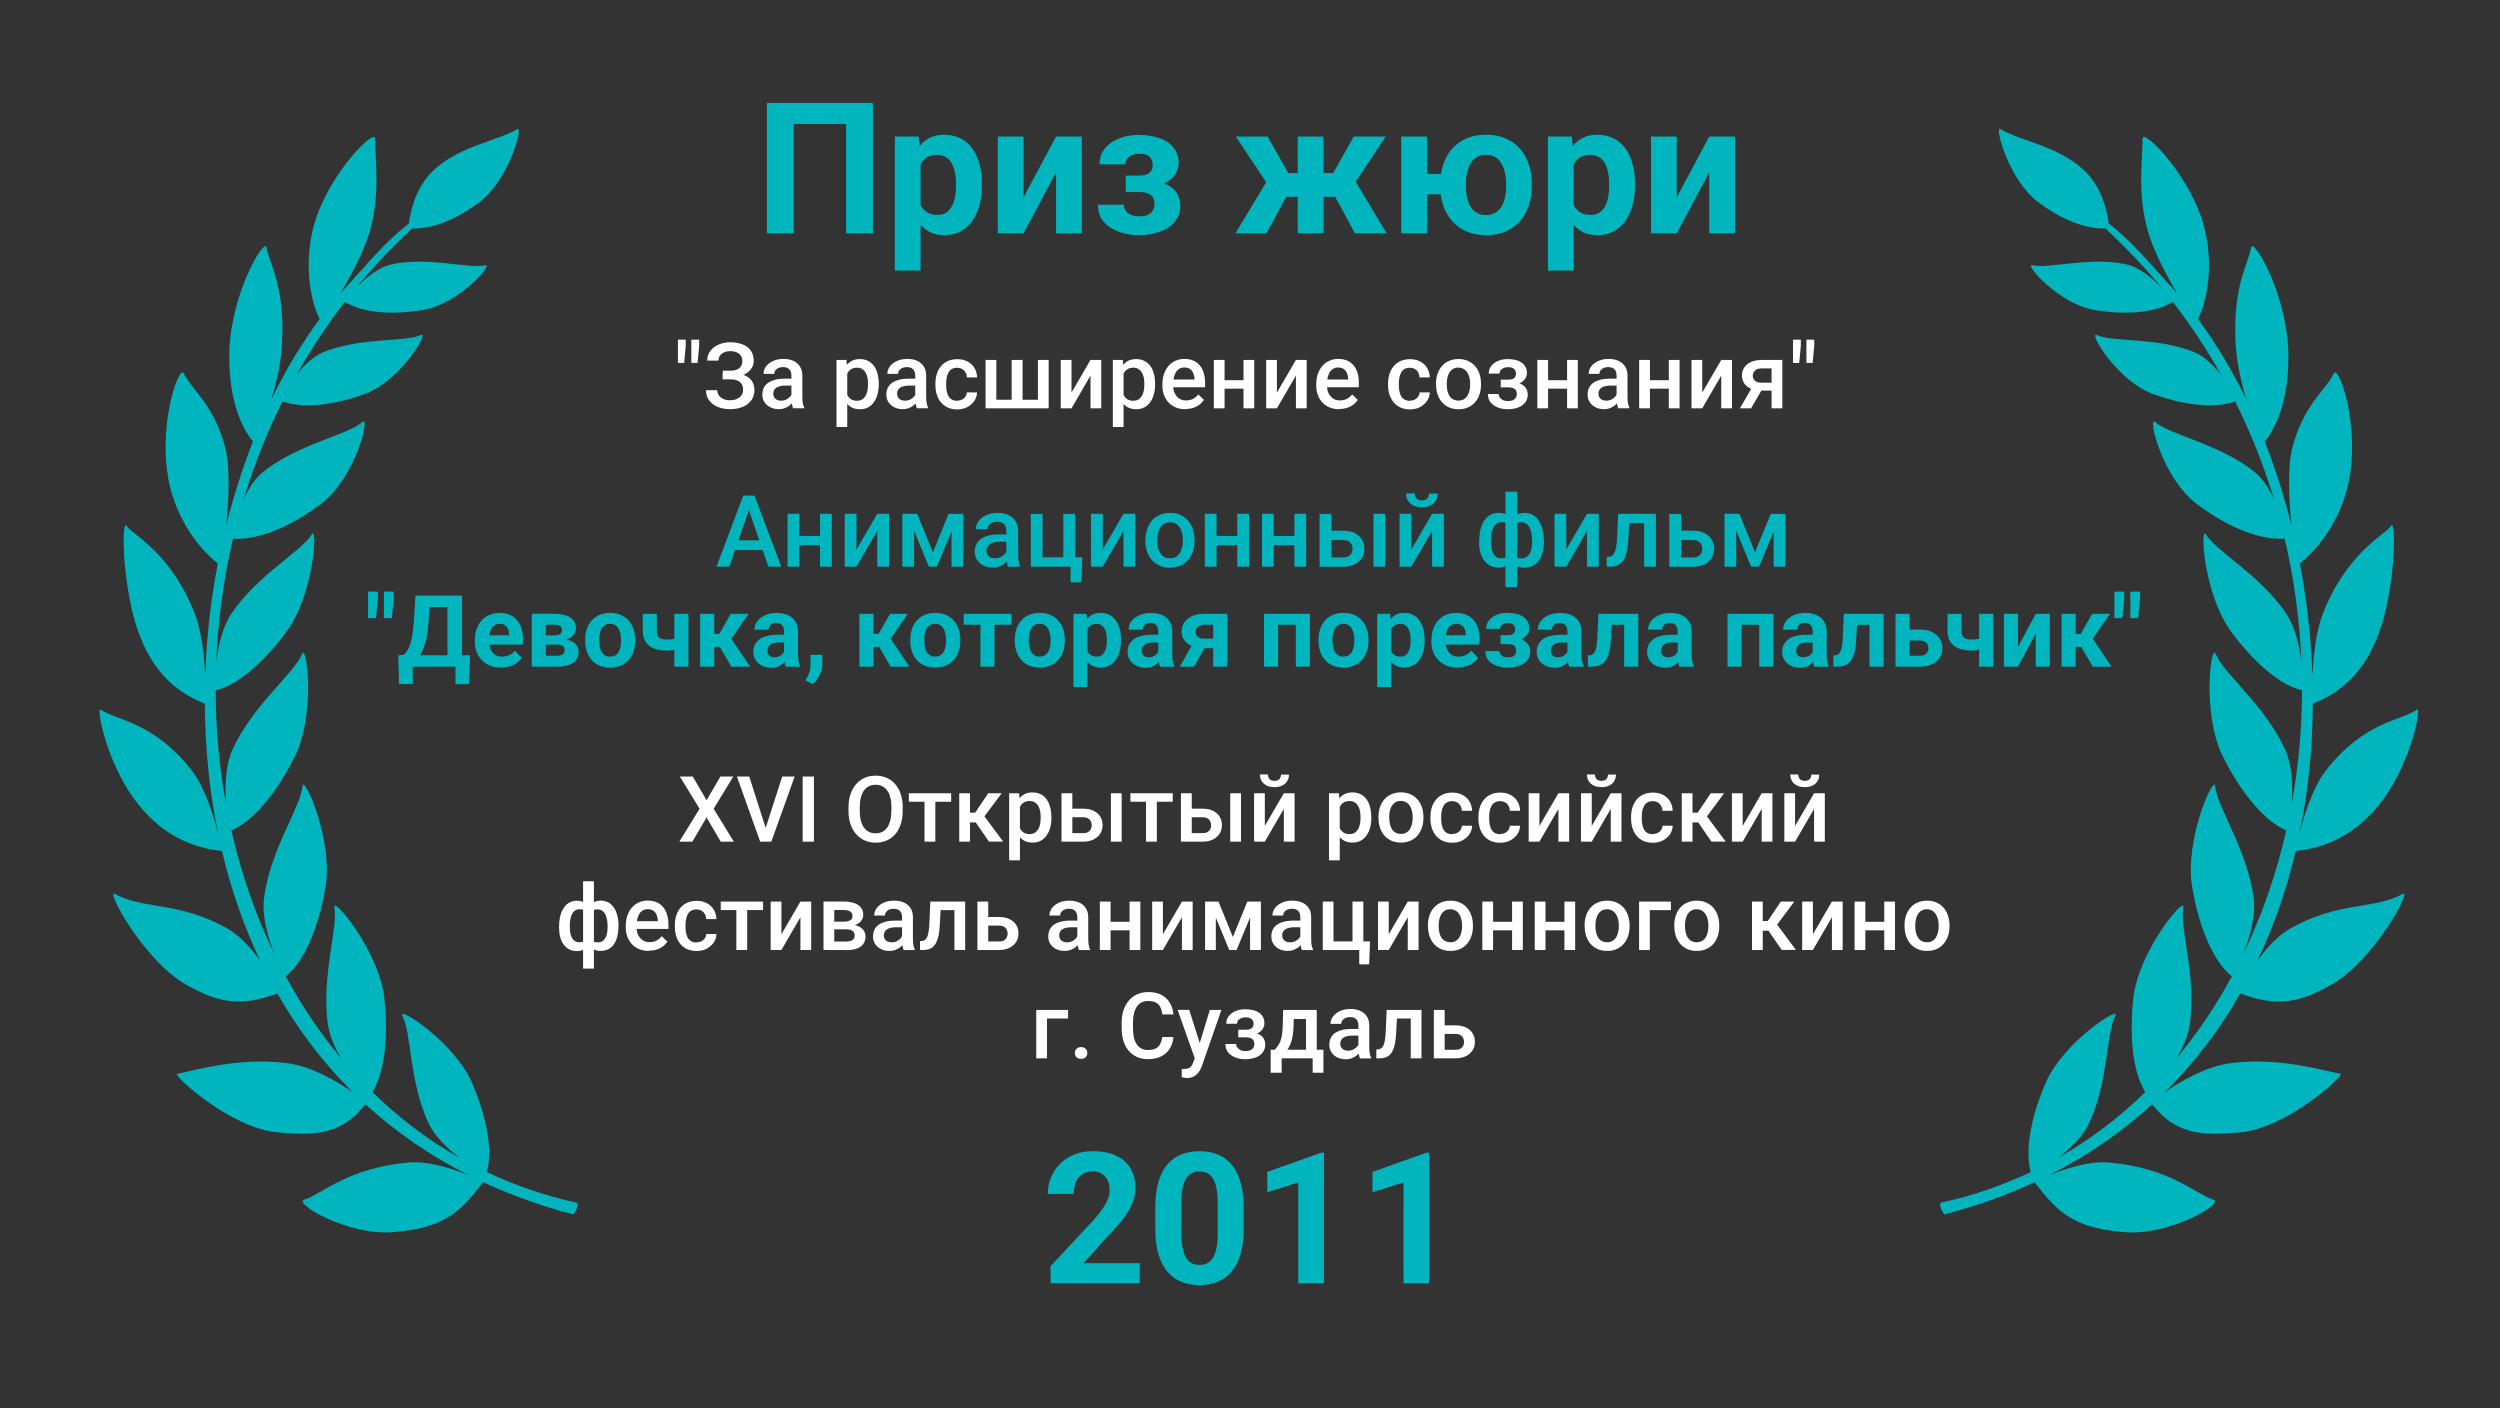
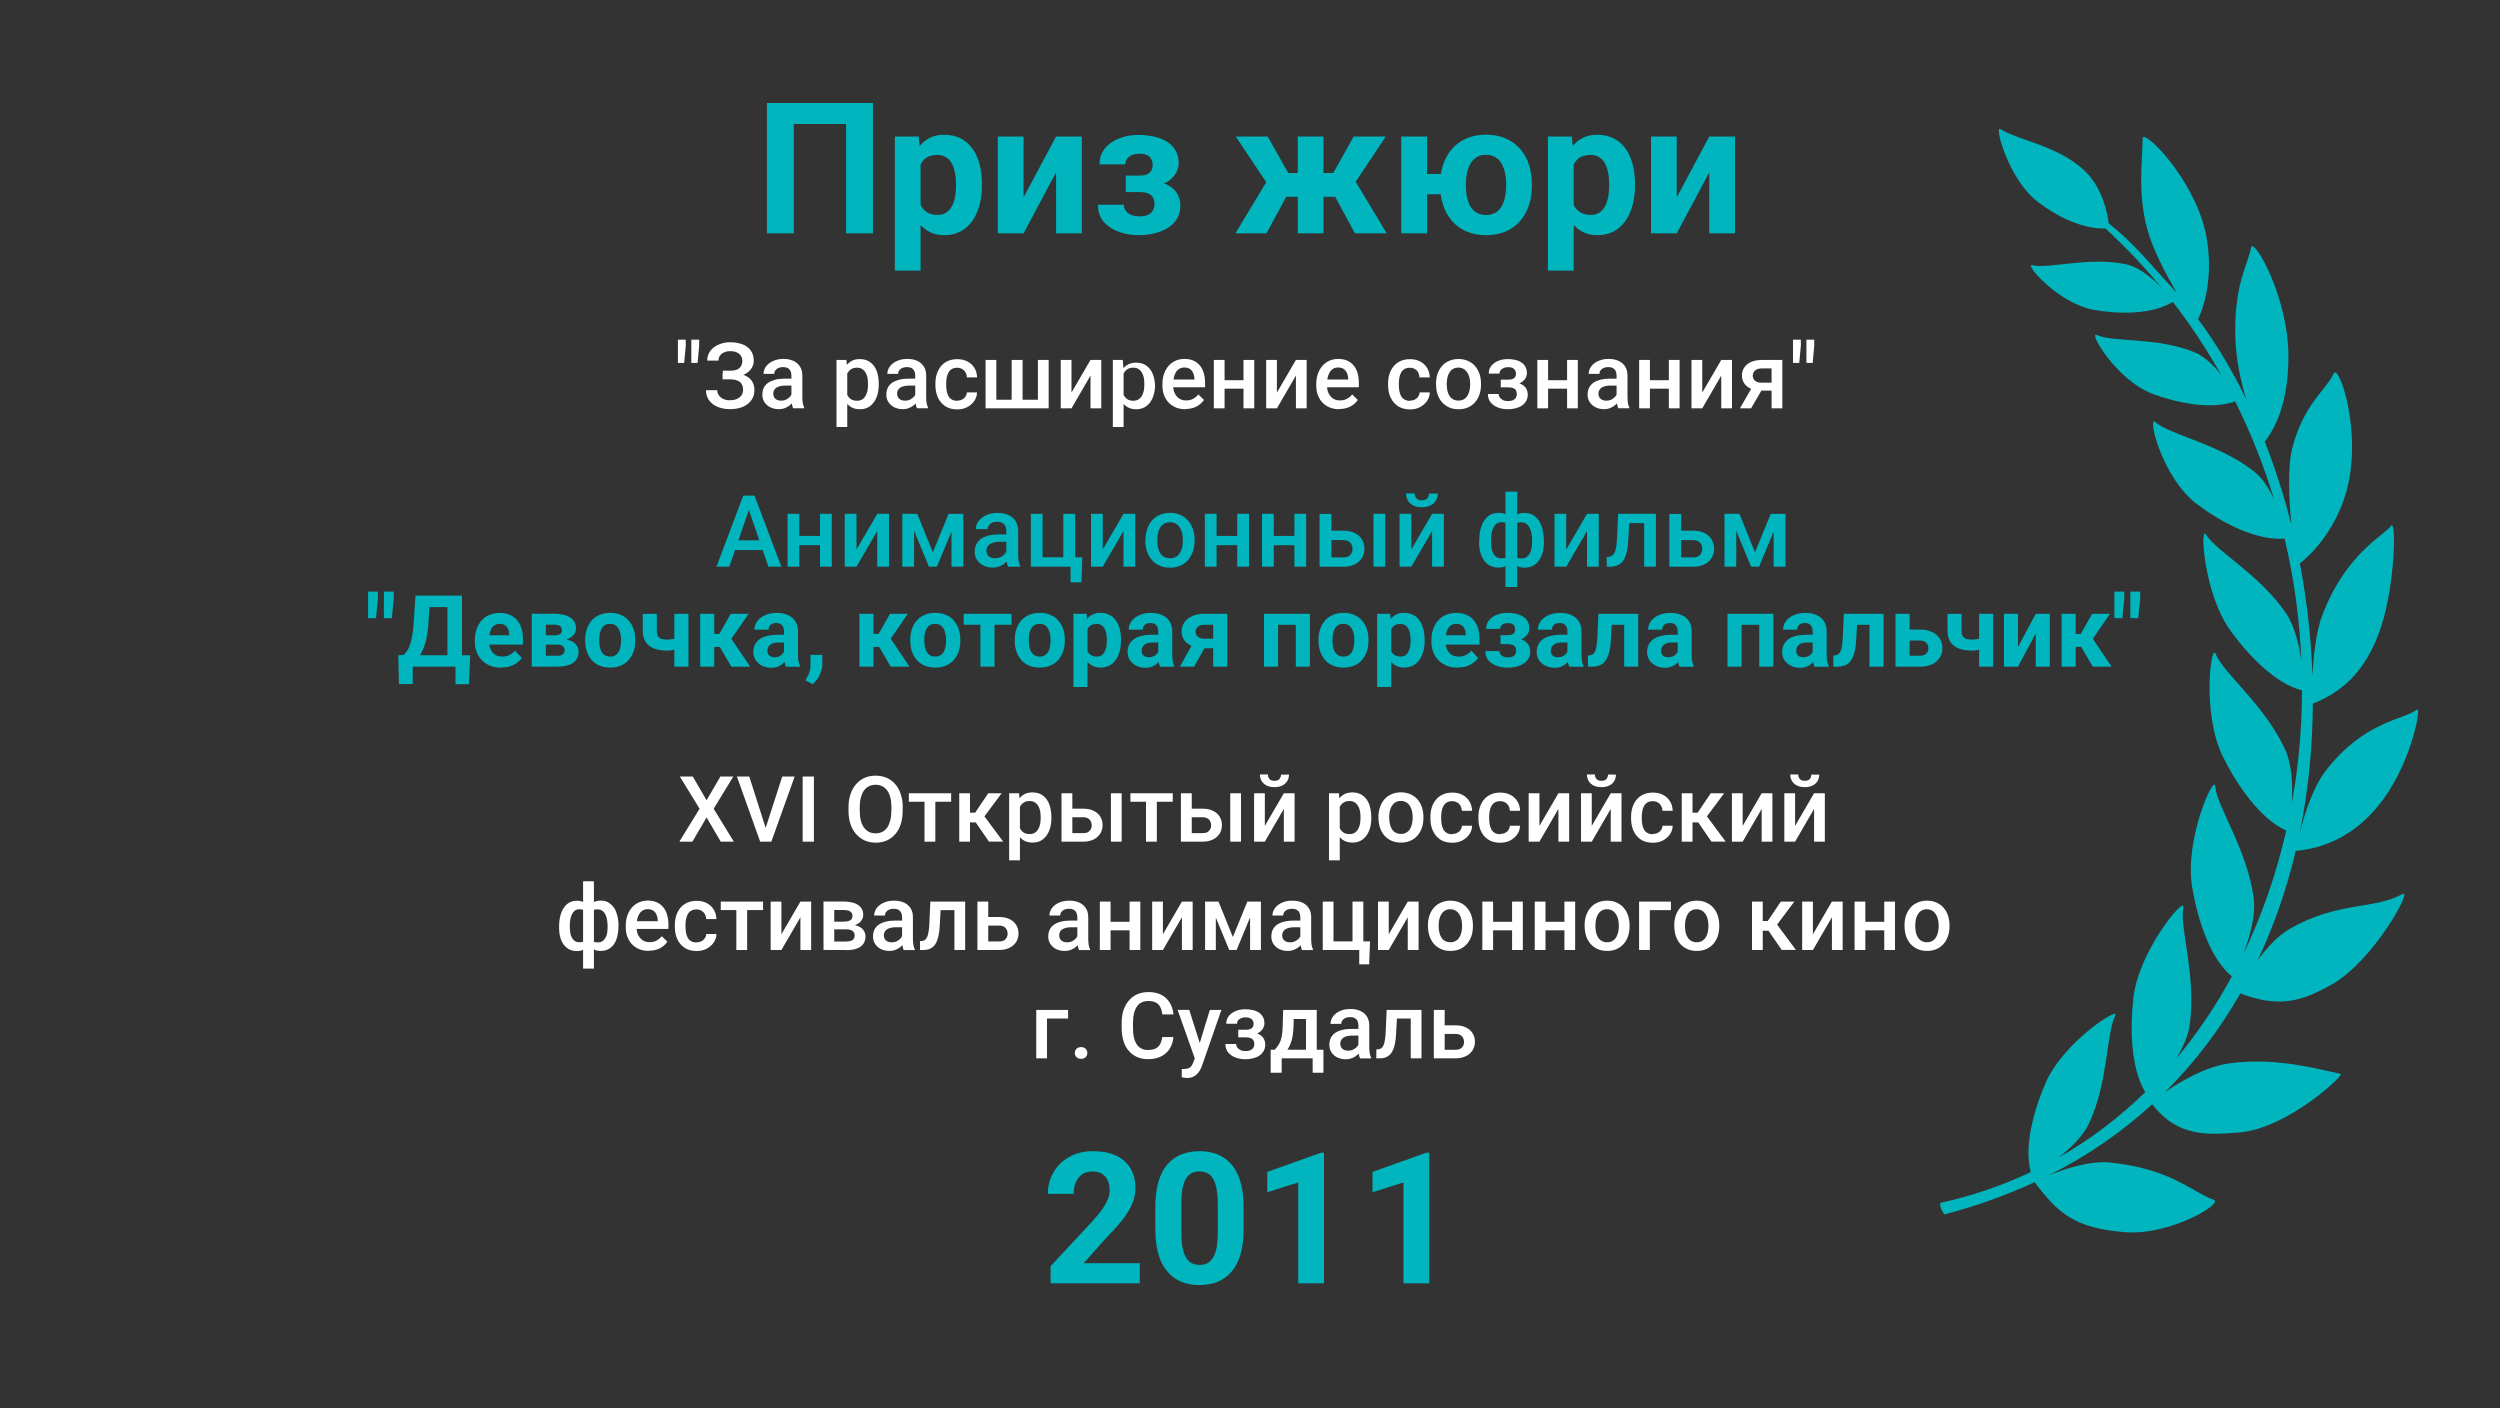
<svg xmlns="http://www.w3.org/2000/svg" id="LAURELS" viewBox="0 0 300 169">
  <rect x="0" y="0" width="300" height="169" fill="#333333" stroke="none" />
  <defs>
    <style> .cls-1 { fill: #fff; } .cls-1, .cls-2 { stroke-width: 0px; } .cls-2 { fill: #00b5be; } </style>
  </defs>
  <g id="LAURELS-2" data-name="LAURELS">
-     <path class="cls-2" d="M69.08,144.3c-3.78-.84-7.33-2.08-10.65-3.65.85-3.09-.4-7.53-1.79-10.72-2.16-4.95-9-9.27-8.36-8.06,1.11,2.1.81,7.9,3.14,12.9.74,1.6,2.28,3.06,3.71,4.16-3.84-2.18-7.32-4.83-10.44-7.88,1.75-2.87,1.84-7.71,1.42-11.34-.67-5.71-6.26-12.28-5.99-10.84.48,2.49-1.59,8.26-.77,14.08.19,1.37.84,2.79,1.61,4.07-2.53-3.02-4.75-6.32-6.66-9.85,2.65-2.17,4.16-7.02,4.77-10.77.93-5.68-2.65-13.52-2.77-12.07-.22,2.53-3.8,7.51-4.61,13.33-.31,2.23.5,4.95,1.28,6.92-2.27-4.68-4.01-9.7-5.2-14.92,3.12-1.36,5.93-5.49,7.6-8.85,2.55-5.16,1.43-13.71.88-12.35-.95,2.35-5.83,6.07-8.31,11.4-.89,1.91-.96,4.51-.83,6.57-.81-4.43-1.22-8.99-1.23-13.59,3.12-.73,6.45-4.21,8.58-7.15,3.23-4.46,3.68-12.75,2.95-11.56-1.28,2.07-6.4,4.78-9.59,9.42-1.1,1.6-1.62,3.93-1.87,5.86.2-4.93.86-9.89,2.01-14.77,3.55.25,7.77-2.05,10.57-4.18,4.21-3.21,5.94-10.71,4.96-9.82-1.71,1.55-7.73,2.62-11.93,6-1.03.83-1.8,2.09-2.35,3.36,1.22-4.04,2.78-8,4.69-11.83,2.94,1.03,7.02.17,9.89-.9,4.39-1.65,7.78-7.57,6.72-7.07-1.85.88-7.23.24-11.66,2.04-1.29.52-2.41,1.65-3.28,2.77,1.7-3.03,3.64-5.97,5.81-8.78,2.53,1.55,6.54,1.47,9.43.96,4.34-.76,8.5-5.65,7.43-5.37-1.86.49-6.72-1.03-11.13-.13-1.7.34-3.31,1.72-4.4,2.86,2.06-2.5,4.31-4.88,6.76-7.13,2.85.06,5.87-1.48,8.11-3.19,3.51-2.67,5.24-9.18,4.52-8.75-2.3,1.4-6.92,2.01-10.06,4.94-2.21,2.06-2.8,5.09-2.96,6.37-3.13,2.51-4.78,4.67-7.58,7.7-.21.22-.41.45-.62.68,1.33-2.24,2.87-5.15,3.55-7.6,1.25-4.53.55-8.72.58-10.95.02-1.32-6.07,4.67-7.53,11.17-.74,3.28-.59,7.4.87,10.51-2.15,2.89-4.09,6.13-5.79,9.64.66-2.16,1.25-4.78,1.32-7.44.18-6.38-1.47-8.61-1.89-10.8-.25-1.3-4.53,5.89-4.48,13.24.02,3.46.68,7.31,2.84,10.05-1.25,3.18-2.32,6.53-3.19,9.99.29-3.12.47-6.98-.12-9.24-1.35-5.22-4.02-6.92-4.98-8.94-.57-1.2-3.45,6.94-1.54,14.05.88,3.26,2.92,6.64,5.62,8.76-.84,4.38-1.36,8.89-1.51,13.44-.13-2.29-.43-5.23-1.17-7.19-2.84-7.54-7.67-9.77-8.22-10.71-.71-1.21-.56,6.82,1.15,12.06,1.9,5.83,5.22,8.04,8.19,9.23.03,5.25.54,10.52,1.61,15.65-.54-2.17-1.58-5.59-3.19-7.65-4.6-5.89-9.1-5.99-10.93-7.29-.53-.38.6,5.96,3.96,10.63,3.22,4.48,7.17,6.01,10.6,6.33,0,0,0-.05-.03-.14,1.08,4.59,2.6,9.05,4.61,13.28-1.06-1.46-2.42-2.98-3.92-3.83-5.79-3.28-10.13-2.26-13.48-4.14-1.27-.71,3.49,8.04,8.5,10.86,3.62,2.04,6.34,2.84,10.97,1.07,2.45,4.3,5.46,8.3,9.07,11.87-1.82-1.27-4.89-3.11-7.88-3.5-5.71-.73-10.75.79-13.23,1.28-.52.1,6.41,6.57,12.14,7.03,3.78.3,7.42.6,10.47-3.38,3.58,3.28,7.71,6.16,12.43,8.54-1.85-.76-4.85-1.77-7.28-1.55-7.4.69-10.19,3.72-12.51,4.47-1.3.42,5.26,4.33,10.65,3.89,5.99-.48,7.99-2.23,10.83-6,3.33,1.55,6.94,2.85,10.84,3.87,0,0,.92-1.34.24-1.49Z" />
    <path class="cls-2" d="M233.04,144.3c3.78-.84,7.33-2.08,10.65-3.65-.85-3.09.4-7.53,1.79-10.72,2.16-4.95,9-9.27,8.36-8.06-1.11,2.1-.81,7.9-3.14,12.9-.74,1.6-2.28,3.06-3.71,4.16,3.84-2.18,7.32-4.83,10.44-7.88-1.75-2.87-1.84-7.71-1.42-11.34.67-5.71,6.26-12.28,5.99-10.84-.48,2.49,1.59,8.26.77,14.08-.19,1.37-.84,2.79-1.61,4.07,2.53-3.02,4.75-6.32,6.66-9.85-2.65-2.17-4.16-7.02-4.77-10.77-.93-5.68,2.65-13.52,2.77-12.07.22,2.53,3.8,7.51,4.61,13.33.31,2.23-.5,4.95-1.28,6.92,2.27-4.68,4.01-9.7,5.2-14.92-3.12-1.36-5.93-5.49-7.6-8.85-2.55-5.16-1.43-13.71-.88-12.35.95,2.35,5.83,6.07,8.31,11.4.89,1.91.96,4.51.83,6.57.81-4.43,1.22-8.99,1.23-13.59-3.12-.73-6.45-4.21-8.58-7.15-3.23-4.46-3.68-12.75-2.95-11.56,1.28,2.07,6.4,4.78,9.59,9.42,1.1,1.6,1.62,3.93,1.87,5.86-.2-4.93-.86-9.89-2.01-14.77-3.55.25-7.77-2.05-10.57-4.18-4.21-3.21-5.94-10.71-4.96-9.82,1.71,1.55,7.73,2.62,11.93,6,1.03.83,1.8,2.09,2.35,3.36-1.22-4.04-2.78-8-4.69-11.83-2.94,1.03-7.02.17-9.89-.9-4.39-1.65-7.78-7.57-6.72-7.07,1.85.88,7.23.24,11.66,2.04,1.29.52,2.41,1.65,3.28,2.77-1.7-3.03-3.64-5.97-5.81-8.78-2.53,1.55-6.54,1.47-9.43.96-4.34-.76-8.5-5.65-7.43-5.37,1.86.49,6.72-1.03,11.13-.13,1.7.34,3.31,1.72,4.4,2.86-2.06-2.5-4.31-4.88-6.76-7.13-2.85.06-5.87-1.48-8.11-3.19-3.51-2.67-5.24-9.18-4.52-8.75,2.3,1.4,6.92,2.01,10.06,4.94,2.21,2.06,2.8,5.09,2.96,6.37,3.13,2.51,4.78,4.67,7.58,7.7.21.22.41.45.62.68-1.33-2.24-2.87-5.15-3.55-7.6-1.25-4.53-.55-8.72-.58-10.95-.02-1.32,6.07,4.67,7.53,11.17.74,3.28.59,7.4-.87,10.51,2.15,2.89,4.09,6.13,5.79,9.64-.66-2.16-1.25-4.78-1.32-7.44-.18-6.38,1.47-8.61,1.89-10.8.25-1.3,4.53,5.89,4.48,13.24-.02,3.46-.68,7.31-2.84,10.05,1.25,3.18,2.32,6.53,3.19,9.99-.29-3.12-.47-6.98.12-9.24,1.35-5.22,4.02-6.92,4.98-8.94.57-1.2,3.45,6.94,1.54,14.05-.88,3.26-2.92,6.64-5.62,8.76.84,4.38,1.36,8.89,1.51,13.44.13-2.29.43-5.23,1.17-7.19,2.84-7.54,7.67-9.77,8.22-10.71.71-1.21.56,6.82-1.15,12.06-1.9,5.83-5.22,8.04-8.19,9.23-.03,5.25-.54,10.52-1.61,15.65.54-2.17,1.58-5.59,3.19-7.65,4.6-5.89,9.1-5.99,10.93-7.29.53-.38-.6,5.96-3.96,10.63-3.22,4.48-7.17,6.01-10.6,6.33,0,0,0-.05.03-.14-1.08,4.59-2.6,9.05-4.61,13.28,1.06-1.46,2.42-2.98,3.92-3.83,5.79-3.28,10.13-2.26,13.48-4.14,1.27-.71-3.49,8.04-8.5,10.86-3.62,2.04-6.34,2.84-10.97,1.07-2.45,4.3-5.46,8.3-9.07,11.87,1.82-1.27,4.89-3.11,7.88-3.5,5.71-.73,10.75.79,13.23,1.28.52.1-6.41,6.57-12.14,7.03-3.78.3-7.42.6-10.47-3.38-3.58,3.28-7.71,6.16-12.43,8.54,1.85-.76,4.85-1.77,7.28-1.55,7.4.69,10.19,3.72,12.51,4.47,1.3.42-5.26,4.33-10.65,3.89-5.99-.48-7.99-2.23-10.83-6-3.33,1.55-6.94,2.85-10.84,3.87,0,0-.92-1.34-.24-1.49Z" />
  </g>
  <g id="_031_DEVOCHKAKOTORAYA" data-name="031_DEVOCHKAKOTORAYA">
    <path class="cls-2" d="M104.75,12.36v15.64h-3.22v-13.12h-6.28v13.12h-3.22v-15.64h12.73ZM110.47,18.61v13.86h-3.09v-16.09h2.87l.23,2.23ZM117.83,22.06v.23c0,.84-.1,1.63-.3,2.35-.19.72-.48,1.35-.86,1.89-.38.53-.85.95-1.42,1.25-.56.29-1.2.44-1.93.44s-1.32-.14-1.85-.43c-.52-.29-.96-.69-1.32-1.2-.35-.52-.63-1.13-.85-1.82-.21-.69-.38-1.43-.49-2.21v-.59c.11-.85.28-1.62.49-2.32.22-.71.5-1.32.85-1.84.36-.52.79-.93,1.31-1.21.52-.29,1.14-.43,1.84-.43.74,0,1.39.14,1.94.42.57.28,1.04.68,1.42,1.2.39.52.68,1.15.87,1.87.2.72.3,1.53.3,2.41ZM114.72,22.29v-.23c0-.49-.04-.95-.13-1.36-.08-.42-.21-.79-.39-1.11-.17-.32-.4-.56-.69-.73-.28-.18-.62-.27-1.02-.27-.42,0-.78.07-1.08.2-.29.14-.53.33-.72.59-.19.26-.33.57-.42.92-.09.36-.15.76-.17,1.21v1.49c.04.53.14,1.01.3,1.43.17.42.42.74.76.99s.79.37,1.35.37c.41,0,.75-.09,1.03-.27.28-.19.5-.44.68-.76.18-.32.3-.69.38-1.12.08-.42.12-.88.12-1.36ZM122.83,23.68l3.9-7.3h3.09v11.62h-3.09v-7.32l-3.9,7.32h-3.09v-11.62h3.09v7.3ZM137.39,22.46h-2.3v-1.39h1.64c.39,0,.69-.05.92-.16.24-.11.4-.26.51-.45.11-.2.16-.43.16-.68,0-.22-.05-.43-.14-.63-.09-.21-.24-.38-.47-.5-.22-.14-.54-.2-.94-.2-.34,0-.64.05-.9.15-.26.1-.46.25-.61.44-.14.19-.22.41-.22.68h-3.1c0-.74.21-1.37.63-1.89.42-.53.99-.93,1.7-1.21.71-.29,1.49-.43,2.33-.43.74,0,1.4.08,2,.23.59.14,1.1.36,1.53.64.42.29.74.64.97,1.06.23.42.34.9.34,1.45,0,.39-.09.77-.28,1.12-.19.35-.45.66-.8.93-.35.26-.78.47-1.28.62-.49.15-1.05.23-1.67.23ZM135.09,21.68h2.3c.69,0,1.3.07,1.83.2.53.13.97.32,1.33.58.36.26.63.58.81.96.19.37.28.8.28,1.29,0,.55-.12,1.05-.37,1.48-.24.43-.59.79-1.04,1.1-.45.3-.99.53-1.6.69-.62.16-1.29.24-2.03.24-.79,0-1.55-.13-2.3-.39-.74-.26-1.36-.66-1.84-1.19-.47-.54-.71-1.23-.71-2.07h3.11c0,.24.07.47.21.69.14.21.36.39.65.52.29.12.64.18,1.06.18s.76-.07,1.02-.2c.26-.14.44-.32.56-.54.12-.23.18-.47.18-.71,0-.34-.07-.62-.2-.84-.13-.21-.33-.37-.6-.47-.26-.1-.6-.15-1-.15h-1.64v-1.35ZM153.12,23.62l-4.83-7.24h3.83l2.47,4.38h2.22l-.38,2.86h-3.32ZM154.63,23.09l-2.65,4.91h-3.73l3.86-6.4,2.53,1.49ZM158.82,16.38v11.62h-3.09v-11.62h3.09ZM166.3,16.38l-4.83,7.24h-3.32l-.38-2.86h2.22l2.46-4.38h3.85ZM162.59,28l-2.65-4.91,2.62-1.49,3.84,6.4h-3.8ZM174.91,20.88v2.43h-6.27v-2.43h6.27ZM171.25,16.38v11.62h-3.1v-11.62h3.1ZM172.82,22.31v-.23c0-.85.12-1.64.37-2.35.24-.72.6-1.35,1.06-1.88.47-.53,1.05-.94,1.73-1.24.68-.3,1.46-.45,2.33-.45s1.67.15,2.35.45c.69.29,1.27.71,1.74,1.24.47.53.83,1.16,1.06,1.88.24.72.36,1.5.36,2.35v.23c0,.85-.12,1.63-.36,2.35-.24.72-.59,1.34-1.06,1.88-.46.53-1.04.94-1.73,1.24-.68.29-1.46.44-2.34.44s-1.66-.15-2.34-.44c-.68-.29-1.26-.71-1.73-1.24-.47-.54-.83-1.16-1.07-1.88-.24-.72-.37-1.51-.37-2.35ZM175.91,22.08v.23c0,.49.04.94.13,1.36.09.42.23.79.42,1.12.19.32.44.56.75.74.31.18.68.27,1.12.27s.81-.09,1.11-.27c.31-.18.55-.43.74-.74.19-.32.33-.69.42-1.12.09-.42.14-.88.14-1.36v-.23c0-.47-.05-.92-.14-1.33-.09-.42-.23-.79-.42-1.12-.19-.33-.43-.59-.74-.77-.31-.19-.68-.28-1.13-.28s-.8.09-1.11.28c-.3.19-.55.44-.74.77-.19.32-.33.69-.42,1.12-.09.42-.13.86-.13,1.33ZM188.84,18.61v13.86h-3.09v-16.09h2.87l.23,2.23ZM196.2,22.06v.23c0,.84-.1,1.63-.3,2.35-.19.72-.48,1.35-.86,1.89-.38.53-.85.95-1.42,1.25-.56.29-1.2.44-1.93.44s-1.32-.14-1.85-.43c-.52-.29-.96-.69-1.32-1.2-.35-.52-.63-1.13-.85-1.82-.22-.69-.38-1.43-.49-2.21v-.59c.11-.85.28-1.62.49-2.32.21-.71.5-1.32.85-1.84.36-.52.79-.93,1.31-1.21.52-.29,1.13-.43,1.84-.43.74,0,1.39.14,1.94.42.57.28,1.04.68,1.42,1.2.39.52.68,1.15.87,1.87.2.72.3,1.53.3,2.41ZM193.1,22.29v-.23c0-.49-.04-.95-.13-1.36-.08-.42-.21-.79-.39-1.11-.17-.32-.4-.56-.69-.73-.28-.18-.62-.27-1.02-.27-.42,0-.78.07-1.08.2-.29.14-.53.33-.72.59-.19.26-.33.57-.42.92-.09.36-.15.76-.17,1.21v1.49c.04.53.14,1.01.3,1.43.16.42.42.74.76.99.34.24.79.37,1.35.37.41,0,.75-.09,1.03-.27.28-.19.51-.44.68-.76.18-.32.3-.69.38-1.12.08-.42.12-.88.12-1.36ZM201.21,23.68l3.9-7.3h3.09v11.62h-3.09v-7.32l-3.9,7.32h-3.09v-11.62h3.09v7.3Z" />
    <path class="cls-2" d="M90.07,60.61l-2.55,7.39h-1.54l3.21-8.53h.98l-.11,1.14ZM92.21,68l-2.55-7.39-.11-1.14h.99l3.22,8.53h-1.55ZM92.08,64.84v1.17h-4.64v-1.17h4.64ZM98.79,64.31v1.11h-3.28v-1.11h3.28ZM95.92,61.66v6.34h-1.41v-6.34h1.41ZM99.81,61.66v6.34h-1.41v-6.34h1.41ZM102.78,65.94l2.49-4.28h1.41v6.34h-1.41v-4.28l-2.49,4.28h-1.41v-6.34h1.41v4.28ZM111.94,66.29l1.89-4.63h1.23l-2.63,6.34h-.96l-2.62-6.34h1.22l1.88,4.63ZM109.69,61.66v6.34h-1.41v-6.34h1.41ZM114.18,68v-6.34h1.42v6.34h-1.42ZM120.76,66.73v-3.02c0-.23-.04-.42-.12-.59-.08-.16-.21-.29-.38-.38-.16-.09-.37-.13-.62-.13-.23,0-.43.04-.6.12-.17.08-.3.18-.39.32-.09.13-.14.28-.14.45h-1.41c0-.25.06-.49.18-.73.12-.23.3-.44.53-.63.23-.18.51-.33.83-.43.32-.11.68-.16,1.08-.16.48,0,.9.08,1.27.24.37.16.66.4.87.73.21.32.32.72.32,1.21v2.82c0,.29.02.55.06.78.04.23.1.42.18.59v.09h-1.45c-.07-.15-.12-.35-.16-.58-.04-.24-.05-.47-.05-.69ZM120.96,64.14v.87s-1,0-1,0c-.26,0-.49.03-.69.08-.2.05-.37.12-.5.21-.13.09-.23.21-.3.34-.07.13-.1.28-.1.45s.04.32.12.46c.08.14.19.24.34.32.15.08.34.12.55.12.29,0,.54-.06.76-.18.22-.12.39-.27.51-.44.12-.18.19-.34.2-.5l.46.63c-.05.16-.13.33-.24.52-.11.18-.26.36-.44.53-.18.16-.4.3-.65.4-.25.11-.54.16-.87.16-.41,0-.78-.08-1.11-.25-.32-.17-.58-.39-.76-.67-.18-.29-.28-.61-.28-.97,0-.34.06-.63.19-.89.13-.26.32-.48.56-.66.25-.18.56-.31.91-.4.36-.09.77-.14,1.23-.14h1.11ZM123.7,68v-6.34h1.41v5.21h2.49v-5.21h1.42v6.34h-5.32ZM129.88,66.88l-.11,3h-1.3v-1.88h-.76v-1.12h2.17ZM132.33,65.94l2.49-4.28h1.41v6.34h-1.41v-4.28l-2.49,4.28h-1.41v-6.34h1.41v4.28ZM137.46,64.9v-.13c0-.46.07-.88.2-1.27.13-.39.32-.74.57-1.03.25-.29.56-.52.93-.68.37-.16.78-.25,1.24-.25s.88.08,1.24.25c.37.16.68.39.93.68.25.29.45.63.58,1.03.13.39.2.81.2,1.27v.13c0,.46-.07.88-.2,1.27-.13.39-.33.73-.58,1.03-.25.29-.56.52-.93.68-.36.16-.77.24-1.24.24s-.88-.08-1.25-.24c-.36-.16-.67-.39-.93-.68-.25-.29-.45-.63-.58-1.03-.13-.39-.2-.81-.2-1.27ZM138.87,64.77v.13c0,.29.03.55.09.81s.15.48.27.67c.12.19.29.34.48.45.2.11.43.16.7.16s.49-.05.68-.16c.2-.11.36-.26.48-.45.12-.19.22-.41.28-.67.06-.25.09-.52.09-.81v-.13c0-.28-.03-.55-.09-.8-.06-.25-.15-.48-.28-.67-.12-.2-.28-.35-.48-.46-.19-.11-.42-.17-.69-.17s-.5.06-.69.17c-.19.11-.35.26-.48.46-.12.2-.22.42-.27.67-.06.25-.09.52-.09.8ZM148.87,64.31v1.11h-3.28v-1.11h3.28ZM145.99,61.66v6.34h-1.41v-6.34h1.41ZM149.88,61.66v6.34h-1.41v-6.34h1.41ZM155.72,64.31v1.11h-3.28v-1.11h3.28ZM152.85,61.66v6.34h-1.41v-6.34h1.41ZM156.74,61.66v6.34h-1.41v-6.34h1.41ZM159.29,63.68h1.87c.55,0,1.01.09,1.4.28.38.18.67.44.87.77.2.32.3.7.3,1.11,0,.31-.06.6-.17.86-.11.26-.28.49-.5.69-.22.2-.49.35-.81.46-.32.11-.68.16-1.09.16h-2.81v-6.34h1.42v5.22h1.39c.28,0,.51-.05.67-.15.17-.1.29-.22.36-.38.08-.16.12-.32.12-.5s-.04-.35-.12-.51c-.07-.16-.2-.29-.36-.39-.17-.1-.39-.15-.67-.15h-1.87v-1.12ZM166.23,61.66v6.34h-1.41v-6.34h1.41ZM169.36,65.94l2.49-4.28h1.41v6.34h-1.41v-4.28l-2.49,4.28h-1.41v-6.34h1.41v4.28ZM171.48,59.22h1.05c0,.32-.08.61-.23.86-.15.25-.37.44-.66.58-.28.14-.62.21-1.01.21-.59,0-1.06-.15-1.4-.46-.34-.31-.51-.71-.51-1.2h1.05c0,.22.06.41.19.58.13.16.35.25.67.25s.53-.08.66-.25c.13-.17.19-.36.19-.58ZM185.27,64.91v.12c0,.45-.05.86-.15,1.24-.1.38-.24.7-.44.98-.2.28-.44.49-.73.64-.29.15-.62.23-1,.23-.33,0-.62-.06-.87-.17-.25-.11-.45-.27-.62-.47-.17-.21-.3-.45-.41-.73-.1-.28-.17-.59-.22-.93v-1.83c.05-.36.12-.69.22-.98.1-.3.24-.56.4-.78.17-.22.38-.39.62-.5.24-.12.53-.18.86-.18.3,0,.58.05.83.16.25.11.46.26.65.46.19.2.34.43.47.71.12.27.22.58.28.93.07.34.1.71.1,1.11ZM183.86,65.03v-.12c0-.25-.01-.48-.05-.7-.03-.22-.08-.43-.15-.61-.06-.19-.15-.35-.25-.49-.1-.14-.22-.25-.37-.32-.14-.08-.3-.12-.49-.12-.25,0-.46.04-.63.13-.16.08-.29.2-.38.35-.08.15-.13.32-.16.52v2.5c.03.16.08.31.17.43.09.12.22.22.38.3.16.07.37.11.63.11.24,0,.43-.05.59-.15.16-.1.3-.24.4-.42.11-.18.18-.39.23-.63.05-.24.07-.5.07-.77ZM177.51,65.03v-.12c0-.39.03-.76.09-1.11.06-.34.16-.65.28-.93.13-.28.29-.51.47-.71.19-.2.4-.35.65-.46.25-.11.52-.16.83-.16.33,0,.61.06.85.18.24.12.44.29.6.5.17.22.3.48.4.78.1.3.17.62.22.98v1.76c-.04.34-.12.66-.22.95-.1.29-.23.54-.4.75-.16.21-.37.38-.61.49-.24.12-.53.18-.86.18-.38,0-.71-.08-1-.23-.29-.15-.53-.37-.73-.64-.2-.28-.34-.6-.45-.98-.1-.38-.15-.79-.15-1.24ZM178.92,64.91v.12c0,.28.02.54.06.77.05.24.12.45.22.63.1.18.23.31.39.42s.36.15.59.15c.26,0,.47-.04.63-.12.16-.08.29-.19.38-.32.09-.14.15-.29.17-.47v-2.43c-.02-.2-.08-.37-.16-.52-.09-.15-.21-.27-.38-.35-.16-.09-.38-.13-.63-.13-.23,0-.43.06-.6.18-.16.12-.29.28-.39.49-.1.2-.17.44-.22.71-.04.27-.06.56-.06.86ZM180.65,70.44v-11.44h1.42v11.44h-1.42ZM187.95,65.94l2.49-4.28h1.41v6.34h-1.41v-4.28l-2.49,4.28h-1.41v-6.34h1.41v4.28ZM197.6,61.66v1.12h-3.09v-1.12h3.09ZM198.71,61.66v6.34h-1.41v-6.34h1.41ZM194.16,61.66h1.4l-.17,3.13c-.02.46-.07.88-.14,1.23-.07.35-.16.65-.27.91-.11.25-.25.45-.42.61-.16.16-.35.27-.57.35-.22.07-.47.11-.74.11h-.44v-1.16s.22-.02.22-.02c.15-.01.27-.05.38-.11.11-.07.2-.16.27-.28.08-.12.14-.28.19-.47.05-.19.09-.42.12-.68.03-.26.05-.57.07-.91l.12-2.71ZM201.26,63.68h1.87c.55,0,1.01.09,1.39.28.38.18.67.44.87.77.2.32.31.7.31,1.11,0,.31-.06.6-.17.86-.11.26-.28.49-.5.69-.22.2-.49.35-.81.46-.32.11-.68.16-1.09.16h-2.81v-6.34h1.42v5.22h1.39c.28,0,.51-.05.67-.15.17-.1.29-.22.36-.38.08-.16.12-.32.12-.5s-.04-.35-.12-.51c-.07-.16-.2-.29-.36-.39-.17-.1-.39-.15-.67-.15h-1.87v-1.12ZM210.6,66.29l1.89-4.63h1.23l-2.63,6.34h-.96l-2.62-6.34h1.22l1.88,4.63ZM208.35,61.66v6.34h-1.41v-6.34h1.41ZM212.84,68v-6.34h1.42v6.34h-1.42Z" />
    <path class="cls-2" d="M45.35,70.99v.81l-.23,2.38h-.95v-3.19h1.18ZM47.25,70.99v.81l-.23,2.38h-.95v-3.19h1.18ZM55.16,78.63v1.37h-6.15v-1.37h6.15ZM49.53,78.63v3.46h-1.65l-.09-3.46h1.75ZM56.42,78.63l-.15,3.47h-1.61v-3.47h1.76ZM54.19,71.47v1.38h-4.11v-1.38h4.11ZM55.44,71.47v8.53h-1.75v-8.53h1.75ZM49.87,71.47h1.76l-.23,3.47c-.04.57-.1,1.08-.19,1.52-.09.44-.19.82-.32,1.15-.12.33-.26.62-.4.87-.15.25-.3.46-.47.64-.16.18-.33.34-.5.48-.17.14-.33.26-.49.38h-1.01v-1.37h.39c.11-.09.23-.22.36-.39.13-.16.25-.38.36-.66.12-.28.22-.64.3-1.07.09-.43.16-.95.2-1.57l.23-3.47ZM60.14,80.12c-.49,0-.93-.08-1.32-.23-.39-.16-.72-.38-1-.66-.27-.28-.48-.61-.62-.98-.14-.38-.22-.77-.22-1.2v-.23c0-.48.07-.92.21-1.32.14-.4.33-.74.59-1.04.26-.29.57-.52.94-.67.37-.16.78-.24,1.24-.24s.85.07,1.2.22c.35.15.64.36.87.63.24.27.42.6.54.98.12.38.18.8.18,1.27v.7h-5.04v-1.12h3.38v-.13c0-.23-.04-.44-.13-.63-.08-.19-.21-.34-.38-.45-.17-.11-.38-.16-.64-.16-.22,0-.41.05-.57.15-.16.1-.29.23-.39.41-.1.18-.17.38-.22.62-.05.23-.07.49-.07.77v.23c0,.25.04.49.11.7.07.21.18.4.31.56.14.16.3.28.49.36.2.09.42.13.66.13.3,0,.59-.06.85-.18.27-.12.49-.3.69-.54l.82.89c-.13.19-.31.38-.54.55-.23.18-.5.32-.82.43-.32.11-.69.16-1.1.16ZM66.86,77.35h-1.99v-1.11s1.63,0,1.63,0c.22,0,.4-.02.53-.06.14-.05.24-.12.3-.21.07-.09.1-.21.1-.34,0-.12-.02-.22-.06-.3-.04-.09-.1-.16-.18-.21s-.19-.09-.31-.12c-.12-.03-.26-.04-.43-.04h-.95v5.03h-1.69v-6.34h2.64c.41,0,.79.04,1.11.11.33.07.61.18.84.32.23.14.41.33.53.55.12.22.19.48.19.78,0,.2-.04.38-.13.55-.09.17-.21.32-.39.46-.17.13-.38.24-.64.33-.25.08-.54.13-.87.15l-.23.44ZM66.86,80h-2.4l.58-1.31h1.82c.21,0,.38-.03.51-.08.13-.05.23-.12.29-.22.07-.1.1-.22.1-.36s-.03-.26-.09-.36c-.06-.1-.15-.18-.29-.23-.13-.06-.3-.09-.53-.09h-1.58v-1.11h1.8l.41.45c.45.03.81.11,1.1.25.29.14.5.32.64.54.14.21.21.45.21.71,0,.3-.06.56-.17.79-.11.23-.28.42-.5.57-.22.15-.49.26-.81.34-.32.07-.69.11-1.11.11ZM70.22,76.89v-.12c0-.46.07-.89.2-1.28.13-.39.33-.74.58-1.03s.57-.51.94-.67c.37-.16.8-.25,1.28-.25s.91.08,1.28.25c.38.16.69.38.94.67.26.29.45.63.59,1.03.13.39.2.82.2,1.28v.12c0,.46-.07.89-.2,1.28-.13.39-.33.73-.59,1.03-.25.29-.57.51-.94.67-.37.16-.8.24-1.28.24s-.91-.08-1.28-.24c-.37-.16-.69-.38-.94-.67-.25-.29-.45-.63-.58-1.03-.13-.39-.2-.82-.2-1.28ZM71.91,76.77v.12c0,.27.02.51.07.74.05.23.12.43.22.61.11.17.24.31.41.4.17.1.37.15.62.15s.44-.05.6-.15c.17-.1.3-.23.4-.4.1-.18.18-.38.22-.61.05-.23.08-.48.08-.74v-.12c0-.26-.03-.5-.08-.73-.05-.23-.12-.43-.23-.61-.1-.18-.24-.32-.4-.42-.17-.1-.37-.15-.61-.15s-.44.05-.61.15c-.16.1-.3.24-.4.42-.1.18-.18.38-.22.61-.05.23-.07.47-.07.73ZM82.61,73.66v6.34h-1.69v-6.34h1.69ZM81.81,76.37v1.32c-.13.07-.29.13-.5.19s-.42.11-.64.14c-.22.03-.43.05-.62.05-.61,0-1.13-.08-1.57-.25-.43-.17-.77-.43-1-.79-.23-.36-.35-.82-.35-1.38v-1.99h1.69v1.99c0,.29.04.51.13.67.09.16.22.27.4.34.18.06.42.09.71.09.2,0,.4-.02.59-.05.19-.03.38-.07.57-.13.19-.05.39-.12.6-.2ZM85.71,73.66v6.34h-1.69v-6.34h1.69ZM89.83,73.66l-2.73,3.97h-1.69l-.21-1.56h1.12l1.37-2.41h2.14ZM87.76,80l-1.56-2.68,1.47-.81,2.35,3.49h-2.26ZM94.08,78.57v-2.82c0-.2-.03-.38-.1-.52-.07-.15-.17-.26-.31-.35-.14-.08-.31-.12-.53-.12-.19,0-.35.03-.49.1-.14.06-.24.15-.32.28-.07.12-.11.26-.11.42h-1.69c0-.27.06-.53.19-.77.12-.24.31-.46.54-.64.24-.19.52-.33.85-.44.33-.11.7-.16,1.11-.16.49,0,.93.08,1.31.25.38.16.68.41.9.74.22.33.33.74.33,1.23v2.71c0,.35.02.63.06.86.04.22.11.41.19.57v.1h-1.7c-.08-.17-.14-.39-.19-.64-.04-.26-.06-.52-.06-.79ZM94.3,76.14v.96s-.93,0-.93,0c-.22,0-.42.03-.58.08-.16.05-.3.12-.4.22-.11.09-.18.2-.23.32-.05.12-.07.25-.07.4s.03.28.1.39c.07.11.16.2.29.27.12.06.27.09.44.09.25,0,.47-.05.66-.15.19-.1.33-.23.43-.38.11-.15.16-.29.16-.42l.45.71c-.06.16-.15.33-.26.5-.11.17-.24.33-.4.49-.16.15-.36.27-.59.37-.23.09-.5.14-.82.14-.4,0-.77-.08-1.1-.24-.32-.16-.58-.39-.77-.67-.19-.29-.28-.62-.28-.98,0-.33.06-.63.19-.88s.31-.47.55-.65c.25-.18.55-.31.92-.4.37-.09.79-.14,1.28-.14h.98ZM98.68,78.58v1.13c0,.43-.12.87-.33,1.31-.21.44-.49.8-.82,1.08l-.88-.45c.1-.18.19-.36.29-.54.09-.18.17-.38.23-.59.06-.21.09-.46.09-.73v-1.21h1.42ZM104.82,73.66v6.34h-1.69v-6.34h1.69ZM108.94,73.66l-2.73,3.97h-1.69l-.21-1.56h1.12l1.37-2.41h2.14ZM106.88,80l-1.56-2.68,1.47-.81,2.35,3.49h-2.26ZM109.23,76.89v-.12c0-.46.07-.89.2-1.28.13-.39.33-.74.58-1.03s.57-.51.94-.67c.37-.16.8-.25,1.28-.25s.91.08,1.28.25c.38.16.69.38.94.67.26.29.45.63.59,1.03.13.39.2.82.2,1.28v.12c0,.46-.07.89-.2,1.28-.13.39-.33.73-.59,1.03-.25.29-.57.51-.94.67-.37.16-.8.24-1.28.24s-.91-.08-1.28-.24c-.37-.16-.69-.38-.94-.67-.25-.29-.45-.63-.58-1.03-.13-.39-.2-.82-.2-1.28ZM110.92,76.77v.12c0,.27.02.51.07.74.05.23.12.43.22.61.11.17.24.31.41.4.17.1.37.15.61.15s.44-.05.6-.15c.17-.1.3-.23.4-.4.1-.18.18-.38.22-.61.05-.23.08-.48.08-.74v-.12c0-.26-.03-.5-.08-.73-.05-.23-.12-.43-.23-.61-.1-.18-.24-.32-.4-.42-.17-.1-.37-.15-.61-.15s-.44.05-.61.15c-.16.1-.3.24-.4.42-.1.18-.18.38-.22.61-.05.23-.07.47-.07.73ZM119.34,73.66v6.34h-1.69v-6.34h1.69ZM121.38,73.66v1.31h-5.74v-1.31h5.74ZM121.77,76.89v-.12c0-.46.07-.89.2-1.28.13-.39.33-.74.58-1.03.25-.29.57-.51.94-.67.37-.16.8-.25,1.28-.25s.91.08,1.28.25c.38.16.69.38.94.67.26.29.45.63.59,1.03.13.39.2.82.2,1.28v.12c0,.46-.07.89-.2,1.28-.13.39-.33.73-.59,1.03-.25.29-.57.51-.94.67-.37.16-.8.24-1.28.24s-.91-.08-1.28-.24c-.37-.16-.69-.38-.94-.67-.25-.29-.45-.63-.58-1.03-.13-.39-.2-.82-.2-1.28ZM123.46,76.77v.12c0,.27.02.51.07.74.05.23.12.43.22.61.11.17.24.31.41.4.17.1.37.15.61.15s.44-.05.6-.15c.17-.1.3-.23.4-.4.1-.18.18-.38.22-.61.05-.23.08-.48.08-.74v-.12c0-.26-.03-.5-.08-.73-.05-.23-.12-.43-.23-.61-.1-.18-.24-.32-.4-.42-.17-.1-.37-.15-.61-.15s-.44.05-.61.15c-.16.1-.3.24-.4.42-.1.18-.18.38-.22.61-.05.23-.07.47-.07.73ZM130.5,74.88v7.56h-1.69v-8.78h1.57l.12,1.22ZM134.52,76.76v.12c0,.46-.06.89-.16,1.28-.11.39-.26.74-.47,1.03-.21.29-.46.52-.77.68-.3.16-.66.24-1.05.24s-.72-.08-1.01-.23c-.29-.16-.53-.38-.72-.66-.19-.29-.35-.62-.46-.99-.12-.38-.21-.78-.27-1.21v-.32c.06-.46.15-.88.27-1.27.12-.39.27-.72.46-1,.19-.29.43-.51.71-.66.29-.16.62-.23,1-.23.4,0,.76.08,1.06.23.31.15.57.37.77.66.21.29.37.62.48,1.02.11.39.16.83.16,1.31ZM132.82,76.88v-.12c0-.27-.02-.52-.07-.74-.04-.23-.11-.43-.21-.6-.09-.17-.22-.3-.38-.4-.15-.1-.34-.15-.56-.15-.23,0-.43.04-.59.11-.16.07-.29.18-.39.32-.1.14-.18.31-.23.5-.05.2-.08.42-.09.66v.81c.02.29.07.55.16.78.09.23.23.41.42.54.19.13.43.2.74.2.22,0,.41-.05.56-.15.15-.1.27-.24.37-.42.1-.18.17-.38.21-.61.04-.23.06-.48.06-.74ZM138.99,78.57v-2.82c0-.2-.03-.38-.1-.52-.07-.15-.17-.26-.31-.35-.14-.08-.31-.12-.53-.12-.19,0-.35.03-.49.1-.14.06-.24.15-.32.28-.07.12-.11.26-.11.42h-1.69c0-.27.06-.53.19-.77.12-.24.31-.46.54-.64.24-.19.52-.33.85-.44.33-.11.7-.16,1.11-.16.49,0,.93.08,1.31.25.38.16.68.41.9.74.22.33.33.74.33,1.23v2.71c0,.35.02.63.06.86.04.22.1.41.19.57v.1h-1.71c-.08-.17-.14-.39-.19-.64-.04-.26-.06-.52-.06-.79ZM139.21,76.14v.96s-.93,0-.93,0c-.22,0-.42.03-.58.08-.16.05-.3.12-.4.22-.1.09-.18.2-.23.32-.05.12-.07.25-.07.4s.03.28.1.39c.07.11.16.2.29.27.12.06.27.09.44.09.25,0,.48-.05.66-.15.19-.1.33-.23.43-.38.11-.15.16-.29.16-.42l.45.71c-.06.16-.15.33-.26.5-.11.17-.24.33-.4.49-.16.15-.36.27-.59.37-.23.09-.5.14-.82.14-.4,0-.77-.08-1.1-.24-.33-.16-.58-.39-.77-.67-.19-.29-.28-.62-.28-.98,0-.33.06-.63.19-.88s.31-.47.55-.65c.25-.18.55-.31.92-.4.37-.09.79-.14,1.28-.14h.98ZM143.35,76.84h1.71l-1.76,3.16h-1.71l1.76-3.16ZM144.49,73.66h2.78v6.34h-1.69v-5.03h-1.1c-.23,0-.42.04-.57.13-.15.08-.27.19-.34.32-.07.13-.11.26-.11.4s.04.26.11.39c.07.12.18.23.33.31.15.08.33.12.56.12h1.75v1.15h-1.75c-.42,0-.79-.05-1.12-.15-.33-.1-.61-.24-.84-.42-.23-.18-.41-.4-.53-.64-.12-.25-.18-.52-.18-.81s.06-.58.19-.84c.12-.25.31-.48.54-.67.23-.19.52-.34.85-.44.34-.11.71-.16,1.14-.16ZM155.96,73.66v1.32h-3.07v-1.32h3.07ZM153.37,73.66v6.34h-1.69v-6.34h1.69ZM157.19,73.66v6.34h-1.69v-6.34h1.69ZM158.22,76.89v-.12c0-.46.07-.89.2-1.28.13-.39.33-.74.58-1.03s.57-.51.94-.67c.37-.16.8-.25,1.28-.25s.91.08,1.28.25c.38.16.69.38.94.67.26.29.45.63.58,1.03.13.39.2.82.2,1.28v.12c0,.46-.07.89-.2,1.28-.13.39-.33.73-.58,1.03-.25.29-.57.51-.94.67-.37.16-.8.24-1.28.24s-.91-.08-1.28-.24c-.37-.16-.68-.38-.94-.67-.25-.29-.45-.63-.58-1.03-.13-.39-.2-.82-.2-1.28ZM159.9,76.77v.12c0,.27.02.51.07.74.05.23.12.43.22.61.11.17.24.31.41.4.17.1.37.15.62.15s.43-.05.6-.15c.17-.1.3-.23.4-.4.1-.18.18-.38.22-.61.05-.23.08-.48.08-.74v-.12c0-.26-.03-.5-.08-.73-.05-.23-.12-.43-.23-.61-.1-.18-.24-.32-.4-.42-.17-.1-.37-.15-.61-.15s-.44.05-.61.15c-.16.1-.3.24-.4.42-.1.18-.18.38-.22.61-.05.23-.07.47-.07.73ZM166.95,74.88v7.56h-1.69v-8.78h1.56l.12,1.22ZM170.96,76.76v.12c0,.46-.05.89-.16,1.28-.11.39-.26.74-.47,1.03-.21.29-.46.52-.77.68-.3.16-.66.24-1.05.24s-.72-.08-1.01-.23c-.29-.16-.53-.38-.72-.66-.19-.29-.35-.62-.46-.99-.12-.38-.21-.78-.27-1.21v-.32c.06-.46.15-.88.27-1.27.12-.39.27-.72.46-1,.2-.29.43-.51.71-.66.29-.16.62-.23,1-.23.4,0,.76.08,1.06.23.31.15.57.37.77.66.21.29.37.62.47,1.02.11.39.16.83.16,1.31ZM169.27,76.88v-.12c0-.27-.02-.52-.07-.74-.04-.23-.11-.43-.21-.6-.09-.17-.22-.3-.38-.4-.15-.1-.34-.15-.56-.15-.23,0-.43.04-.59.11-.16.07-.29.18-.39.32-.1.14-.18.31-.23.5-.05.2-.08.42-.09.66v.81c.02.29.07.55.16.78.09.23.23.41.42.54.19.13.43.2.74.2.22,0,.41-.05.56-.15.15-.1.28-.24.37-.42.1-.18.17-.38.21-.61.04-.23.07-.48.07-.74ZM174.93,80.12c-.49,0-.93-.08-1.32-.23-.39-.16-.72-.38-1-.66-.27-.28-.48-.61-.62-.98-.14-.38-.22-.77-.22-1.2v-.23c0-.48.07-.92.21-1.32.14-.4.33-.74.59-1.04.26-.29.57-.52.94-.67.37-.16.78-.24,1.24-.24s.85.07,1.2.22c.35.15.64.36.87.63.24.27.42.6.54.98.12.38.18.8.18,1.27v.7h-5.04v-1.12h3.38v-.13c0-.23-.04-.44-.13-.63-.08-.19-.21-.34-.38-.45-.17-.11-.38-.16-.64-.16-.22,0-.41.05-.58.15-.16.1-.29.23-.39.41-.1.18-.17.38-.22.62-.05.23-.07.49-.07.77v.23c0,.25.04.49.1.7.08.21.18.4.31.56.14.16.3.28.49.36.19.09.42.13.66.13.3,0,.59-.06.85-.18.26-.12.49-.3.68-.54l.82.89c-.13.19-.32.38-.55.55-.23.18-.5.32-.82.43-.32.11-.68.16-1.1.16ZM181.31,76.98h-1.25v-.76h.9c.21,0,.38-.03.5-.09.13-.06.22-.14.27-.25.06-.11.09-.23.09-.37,0-.12-.03-.24-.08-.35-.05-.11-.13-.21-.26-.28-.12-.07-.29-.11-.51-.11-.18,0-.35.03-.49.08-.14.05-.25.13-.33.24-.08.1-.12.22-.12.37h-1.69c0-.4.12-.75.35-1.03.23-.29.54-.51.92-.66.39-.16.81-.23,1.27-.23.4,0,.76.04,1.09.12.32.08.6.2.83.35.23.16.41.35.53.58.12.23.19.49.19.79,0,.21-.05.42-.15.61-.1.19-.25.36-.44.51-.19.14-.42.26-.7.34-.27.08-.57.12-.92.12ZM180.06,76.55h1.25c.38,0,.71.04,1,.11.29.07.53.18.73.32.19.14.34.31.44.52.1.2.15.44.15.7,0,.3-.07.57-.2.81-.13.23-.32.43-.57.6-.25.16-.54.29-.87.38-.34.09-.71.13-1.11.13-.43,0-.85-.07-1.25-.21-.41-.14-.74-.36-1-.65-.26-.29-.39-.67-.39-1.13h1.69c0,.13.04.26.12.38s.2.21.35.28c.16.07.35.1.58.1s.42-.04.56-.11c.14-.07.24-.17.3-.29.07-.12.1-.25.1-.39,0-.19-.04-.34-.11-.46-.07-.12-.18-.2-.33-.26-.15-.05-.33-.08-.54-.08h-.9v-.74ZM188.09,78.57v-2.82c0-.2-.03-.38-.1-.52-.07-.15-.17-.26-.31-.35-.14-.08-.31-.12-.53-.12-.19,0-.35.03-.49.1-.14.06-.24.15-.32.28-.07.12-.11.26-.11.42h-1.69c0-.27.06-.53.19-.77.12-.24.31-.46.54-.64.24-.19.52-.33.85-.44.33-.11.7-.16,1.11-.16.49,0,.93.08,1.31.25.38.16.68.41.9.74.22.33.33.74.33,1.23v2.71c0,.35.02.63.07.86.04.22.1.41.19.57v.1h-1.71c-.08-.17-.15-.39-.19-.64-.04-.26-.06-.52-.06-.79ZM188.31,76.14v.96s-.93,0-.93,0c-.22,0-.42.03-.58.08-.16.05-.3.12-.4.22-.11.09-.18.2-.24.32-.05.12-.07.25-.07.4s.03.28.1.39c.07.11.16.2.29.27.12.06.27.09.44.09.25,0,.48-.05.66-.15.19-.1.33-.23.43-.38.11-.15.16-.29.16-.42l.45.71c-.06.16-.15.33-.26.5-.11.17-.24.33-.4.49-.16.15-.36.27-.59.37-.23.09-.5.14-.82.14-.4,0-.77-.08-1.1-.24-.32-.16-.58-.39-.77-.67-.19-.29-.28-.62-.28-.98,0-.33.06-.63.19-.88s.31-.47.55-.65c.25-.18.55-.31.92-.4.37-.09.79-.14,1.28-.14h.98ZM195.35,73.66v1.32h-3.12v-1.32h3.12ZM196.59,73.66v6.34h-1.69v-6.34h1.69ZM191.81,73.66h1.66l-.17,3.2c-.02.46-.07.86-.15,1.21-.07.35-.17.64-.3.89-.12.25-.27.45-.44.6-.17.15-.37.26-.59.33-.22.07-.47.11-.74.11h-.52l-.02-1.33.22-.02c.12-.01.24-.05.33-.11.1-.06.18-.15.25-.26.07-.12.13-.26.18-.44.05-.18.08-.39.11-.63.03-.24.05-.52.06-.84l.12-2.71ZM201.32,78.57v-2.82c0-.2-.03-.38-.1-.52-.07-.15-.17-.26-.31-.35-.14-.08-.31-.12-.53-.12-.19,0-.35.03-.49.1-.14.06-.24.15-.32.28-.07.12-.11.26-.11.42h-1.69c0-.27.06-.53.19-.77.12-.24.31-.46.54-.64.24-.19.52-.33.85-.44.33-.11.7-.16,1.11-.16.49,0,.93.08,1.31.25.38.16.68.41.9.74.22.33.33.74.33,1.23v2.71c0,.35.02.63.06.86.04.22.11.41.19.57v.1h-1.71c-.08-.17-.14-.39-.19-.64-.04-.26-.06-.52-.06-.79ZM201.54,76.14v.96s-.93,0-.93,0c-.22,0-.42.03-.58.08-.16.05-.3.12-.4.22-.1.09-.18.2-.23.32-.05.12-.07.25-.07.4s.03.28.1.39c.07.11.16.2.29.27.12.06.27.09.44.09.25,0,.48-.05.66-.15.19-.1.33-.23.43-.38.11-.15.16-.29.16-.42l.45.71c-.06.16-.15.33-.26.5-.11.17-.24.33-.4.49-.16.15-.36.27-.59.37-.23.09-.5.14-.82.14-.4,0-.77-.08-1.09-.24-.33-.16-.58-.39-.77-.67-.19-.29-.28-.62-.28-.98,0-.33.06-.63.19-.88s.31-.47.55-.65c.25-.18.55-.31.92-.4.37-.09.79-.14,1.28-.14h.98ZM211.57,73.66v1.32h-3.07v-1.32h3.07ZM208.99,73.66v6.34h-1.69v-6.34h1.69ZM212.8,73.66v6.34h-1.69v-6.34h1.69ZM217.52,78.57v-2.82c0-.2-.03-.38-.1-.52-.07-.15-.17-.26-.31-.35-.14-.08-.31-.12-.53-.12-.19,0-.35.03-.49.1-.14.06-.24.15-.32.28-.07.12-.11.26-.11.42h-1.69c0-.27.06-.53.19-.77.12-.24.31-.46.54-.64.24-.19.52-.33.85-.44.33-.11.7-.16,1.11-.16.49,0,.93.08,1.31.25.38.16.68.41.9.74.22.33.33.74.33,1.23v2.71c0,.35.02.63.06.86.04.22.11.41.19.57v.1h-1.71c-.08-.17-.14-.39-.19-.64-.04-.26-.06-.52-.06-.79ZM217.75,76.14v.96s-.93,0-.93,0c-.22,0-.42.03-.58.08-.16.05-.3.12-.4.22-.1.09-.18.2-.23.32-.05.12-.07.25-.07.4s.03.28.1.39c.07.11.16.2.29.27.12.06.27.09.44.09.25,0,.47-.05.66-.15.19-.1.33-.23.43-.38.11-.15.16-.29.16-.42l.45.71c-.06.16-.15.33-.26.5-.11.17-.24.33-.4.49-.16.15-.36.27-.59.37-.23.09-.5.14-.82.14-.4,0-.77-.08-1.09-.24-.33-.16-.58-.39-.77-.67-.19-.29-.28-.62-.28-.98,0-.33.06-.63.19-.88s.31-.47.55-.65c.25-.18.55-.31.92-.4.37-.09.79-.14,1.28-.14h.98ZM224.79,73.66v1.32h-3.12v-1.32h3.12ZM226.03,73.66v6.34h-1.69v-6.34h1.69ZM221.25,73.66h1.66l-.17,3.2c-.02.46-.07.86-.15,1.21-.07.35-.17.64-.3.89-.12.25-.27.45-.44.6-.17.15-.36.26-.59.33-.22.07-.47.11-.74.11h-.51l-.02-1.33.22-.02c.12-.01.23-.05.33-.11.1-.06.18-.15.25-.26.07-.12.13-.26.18-.44.05-.18.08-.39.11-.63.03-.24.05-.52.06-.84l.12-2.71ZM228.5,75.54h1.84c.58,0,1.07.1,1.48.29.41.19.72.45.94.79.22.34.33.72.33,1.17,0,.32-.06.62-.19.89-.12.27-.3.5-.53.7-.23.2-.52.35-.86.46-.34.11-.73.16-1.16.16h-2.89v-6.34h1.69v5.03h1.2c.25,0,.46-.04.61-.12.16-.09.27-.2.34-.33.07-.14.11-.29.11-.45,0-.17-.04-.32-.11-.46-.07-.14-.18-.25-.34-.34-.15-.09-.36-.13-.61-.13h-1.84v-1.32ZM239.18,73.66v6.34h-1.69v-6.34h1.69ZM238.38,76.37v1.32c-.13.07-.29.13-.5.19-.2.06-.42.11-.64.14-.22.03-.43.05-.62.05-.61,0-1.13-.08-1.57-.25-.43-.17-.77-.43-1-.79-.24-.36-.35-.82-.35-1.38v-1.99h1.69v1.99c0,.29.04.51.13.67.09.16.22.27.4.34.18.06.42.09.71.09.2,0,.4-.02.59-.05.19-.03.38-.07.57-.13.19-.05.39-.12.6-.2ZM242.16,77.64l2.13-3.98h1.69v6.34h-1.69v-3.99l-2.13,3.99h-1.69v-6.34h1.69v3.98ZM249.08,73.66v6.34h-1.69v-6.34h1.69ZM253.2,73.66l-2.73,3.97h-1.69l-.21-1.56h1.12l1.37-2.41h2.14ZM251.13,80l-1.56-2.68,1.47-.81,2.35,3.49h-2.26ZM254.91,70.99v.81l-.23,2.38h-.95v-3.19h1.18ZM256.82,70.99v.81l-.23,2.38h-.95v-3.19h1.18Z" />
-     <path class="cls-1" d="M82.29,40.75v.74l-.19,2.06h-.75v-2.79h.93ZM83.9,40.75v.74l-.19,2.06h-.75v-2.79h.93ZM87.82,45.25h-1.08v-.77h.93c.33,0,.6-.05.81-.15.21-.1.36-.24.45-.41.1-.18.15-.39.15-.62,0-.21-.05-.4-.16-.58-.1-.18-.26-.32-.48-.42-.22-.11-.5-.16-.84-.16-.26,0-.49.05-.7.14-.21.09-.38.22-.5.39-.12.17-.18.37-.18.6h-1.35c0-.34.07-.64.21-.91.15-.27.35-.5.6-.69.25-.19.55-.33.88-.44.33-.1.68-.16,1.05-.16.43,0,.82.05,1.17.15.35.09.65.23.9.42.25.19.44.42.57.7.13.28.2.6.2.96,0,.27-.06.52-.19.76-.12.24-.3.44-.53.62-.23.18-.5.32-.83.42-.32.1-.67.15-1.06.15ZM86.74,44.78h1.08c.43,0,.82.04,1.15.13s.62.22.85.39c.23.17.41.38.53.64.12.25.18.54.18.86,0,.37-.07.69-.22.98-.14.28-.35.52-.61.72-.26.2-.58.35-.94.45-.36.1-.75.15-1.18.15-.35,0-.69-.04-1.03-.13-.34-.09-.64-.23-.92-.41-.27-.19-.49-.42-.66-.71-.16-.29-.25-.63-.25-1.03h1.35c0,.22.06.43.19.61.13.18.3.33.53.44.23.11.49.16.78.16.34,0,.63-.05.86-.16.24-.11.42-.25.55-.44.13-.19.19-.4.19-.63s-.03-.41-.1-.57c-.06-.16-.16-.3-.29-.4-.13-.1-.29-.18-.48-.23-.19-.05-.41-.08-.66-.08h-.93v-.75ZM94.97,47.83v-2.77c0-.21-.04-.39-.11-.54-.08-.15-.19-.27-.34-.35-.15-.08-.34-.12-.57-.12-.21,0-.39.04-.55.11-.15.07-.27.17-.36.29-.09.12-.13.26-.13.41h-1.29c0-.23.06-.45.17-.67.11-.21.27-.41.48-.57.21-.17.46-.3.76-.4.29-.1.62-.15.99-.15.44,0,.82.07,1.16.22.34.15.61.37.8.67.2.29.3.66.3,1.11v2.58c0,.26.02.5.05.71.04.21.09.39.17.54v.09h-1.33c-.06-.14-.11-.32-.14-.53-.03-.22-.05-.43-.05-.63ZM95.16,45.47v.8s-.92,0-.92,0c-.24,0-.45.02-.63.07-.18.04-.33.11-.46.19-.12.09-.21.19-.27.31-.06.12-.09.26-.09.41s.04.3.11.42c.07.13.18.22.31.3.14.07.31.11.5.11.26,0,.5-.05.69-.16.2-.11.36-.25.47-.4.11-.16.18-.31.18-.46l.42.57c-.04.15-.12.3-.22.47-.1.17-.24.33-.41.48-.16.15-.36.27-.6.37-.23.1-.49.15-.79.15-.38,0-.72-.08-1.02-.23-.3-.15-.53-.36-.7-.62-.17-.26-.25-.56-.25-.89,0-.31.06-.58.17-.82.12-.24.29-.44.52-.6.23-.16.51-.28.84-.37.33-.09.71-.13,1.13-.13h1.02ZM101.67,44.31v6.93h-1.29v-8.05h1.19l.1,1.12ZM105.45,46.04v.11c0,.42-.05.81-.15,1.18-.1.36-.24.67-.44.94-.19.26-.42.47-.7.62-.28.15-.6.22-.97.22s-.68-.07-.95-.2c-.27-.14-.5-.33-.68-.57-.19-.25-.34-.54-.45-.87-.11-.34-.19-.71-.24-1.11v-.43c.05-.43.13-.81.24-1.16.11-.35.26-.65.45-.9.19-.25.41-.44.68-.58.27-.14.58-.2.94-.2s.69.07.97.21c.28.14.52.34.72.6.19.26.34.57.43.93.1.36.15.76.15,1.21ZM104.16,46.15v-.11c0-.27-.02-.52-.07-.75-.05-.23-.13-.44-.24-.61-.11-.18-.25-.31-.41-.41-.17-.1-.36-.15-.6-.15s-.43.04-.59.12c-.17.08-.3.18-.41.32-.11.14-.2.3-.26.48-.06.18-.1.37-.13.59v1.04c.04.26.12.49.22.71.1.21.25.39.44.52.19.13.44.19.74.19.23,0,.43-.05.6-.15.17-.1.3-.24.4-.41.11-.18.19-.38.24-.62.05-.23.07-.48.07-.74ZM109.83,47.83v-2.77c0-.21-.04-.39-.11-.54-.08-.15-.19-.27-.34-.35-.15-.08-.34-.12-.57-.12-.21,0-.39.04-.55.11-.15.07-.27.17-.36.29-.09.12-.13.26-.13.41h-1.29c0-.23.06-.45.17-.67.11-.21.27-.41.48-.57.21-.17.46-.3.76-.4.29-.1.62-.15.99-.15.44,0,.82.07,1.16.22.34.15.61.37.8.67.2.29.3.66.3,1.11v2.58c0,.26.02.5.05.71.04.21.1.39.17.54v.09h-1.33c-.06-.14-.11-.32-.15-.53-.03-.22-.05-.43-.05-.63ZM110.02,45.47v.8s-.92,0-.92,0c-.24,0-.45.02-.63.07-.18.04-.33.11-.46.19-.12.09-.21.19-.27.31-.06.12-.09.26-.09.41s.04.3.11.42c.07.13.18.22.31.3.14.07.31.11.51.11.26,0,.5-.05.69-.16.2-.11.36-.25.47-.4.11-.16.18-.31.18-.46l.42.57c-.04.15-.12.3-.22.47-.1.17-.24.33-.41.48-.17.15-.36.27-.6.37-.23.1-.49.15-.79.15-.38,0-.72-.08-1.01-.23-.3-.15-.53-.36-.7-.62-.17-.26-.25-.56-.25-.89,0-.31.06-.58.17-.82.12-.24.29-.44.51-.6.23-.16.51-.28.84-.37.33-.09.71-.13,1.13-.13h1.01ZM114.86,48.08c.21,0,.4-.04.57-.12.17-.09.31-.2.41-.35.11-.15.17-.32.18-.52h1.22c0,.38-.12.72-.33,1.03-.21.31-.5.55-.85.74-.36.18-.75.27-1.18.27s-.83-.08-1.16-.23c-.33-.15-.6-.37-.82-.63-.22-.27-.38-.58-.49-.93-.11-.35-.16-.73-.16-1.13v-.19c0-.4.05-.78.16-1.13.11-.35.28-.67.49-.93.22-.27.49-.48.82-.63.33-.15.72-.23,1.15-.23.47,0,.87.09,1.23.28.35.18.63.44.83.77.2.33.31.71.32,1.14h-1.22c-.01-.21-.06-.41-.16-.58-.09-.18-.23-.32-.4-.42-.17-.1-.37-.16-.61-.16-.26,0-.48.05-.65.16-.17.1-.31.25-.4.43-.1.18-.17.38-.21.61-.04.22-.06.45-.06.69v.19c0,.24.02.47.06.7.04.23.11.43.2.61.1.18.24.32.41.42.17.1.39.16.66.16ZM118.27,43.19h1.29v4.78h1.84v-4.78h1.31v4.78h1.84v-4.78h1.29v5.81h-7.57v-5.81ZM128.58,47.11l2.28-3.92h1.29v5.81h-1.29v-3.93l-2.28,3.93h-1.29v-5.81h1.29v3.92ZM134.83,44.31v6.93h-1.29v-8.05h1.19l.1,1.12ZM138.61,46.04v.11c0,.42-.05.81-.15,1.18-.1.36-.24.67-.44.94-.19.26-.42.47-.7.62-.28.15-.6.22-.97.22s-.68-.07-.95-.2c-.27-.14-.5-.33-.68-.57s-.34-.54-.45-.87c-.11-.34-.19-.71-.24-1.11v-.43c.05-.43.12-.81.24-1.16.12-.35.26-.65.45-.9.19-.25.41-.44.68-.58.27-.14.58-.2.94-.2s.69.07.97.21c.28.14.52.34.72.6.19.26.34.57.43.93.1.36.15.76.15,1.21ZM137.32,46.15v-.11c0-.27-.02-.52-.07-.75-.05-.23-.13-.44-.24-.61-.11-.18-.25-.31-.41-.41-.16-.1-.36-.15-.6-.15s-.43.04-.59.12c-.16.08-.3.18-.41.32-.11.14-.2.3-.26.48-.06.18-.1.37-.13.59v1.04c.04.26.12.49.22.71.1.21.25.39.44.52.19.13.44.19.74.19.23,0,.43-.05.6-.15.16-.1.3-.24.4-.41.11-.18.19-.38.24-.62.05-.23.07-.48.07-.74ZM142.28,49.11c-.43,0-.82-.07-1.17-.21-.34-.14-.64-.34-.88-.6-.24-.25-.42-.55-.55-.9-.13-.34-.19-.71-.19-1.11v-.21c0-.45.07-.87.2-1.24.13-.37.32-.68.55-.95.24-.26.51-.47.84-.61.32-.14.67-.21,1.05-.21.42,0,.78.07,1.09.21.31.14.57.34.77.59.21.25.36.55.46.9.1.35.16.73.16,1.15v.55h-4.49v-.93h3.21v-.1c0-.23-.05-.45-.14-.66-.08-.2-.21-.37-.38-.49-.17-.13-.4-.19-.69-.19-.22,0-.41.05-.58.14-.16.09-.3.22-.41.39-.11.17-.2.38-.26.62-.06.24-.09.51-.09.81v.21c0,.25.03.49.1.71.07.21.18.4.31.56.14.16.3.29.49.38.19.09.41.13.66.13.31,0,.59-.06.83-.19.24-.13.45-.3.63-.53l.68.66c-.13.18-.29.36-.49.53-.2.16-.45.3-.74.4-.29.1-.62.16-1,.16ZM149.58,45.62v1.02h-3.01v-1.02h3.01ZM146.95,43.19v5.81h-1.29v-5.81h1.29ZM150.51,43.19v5.81h-1.29v-5.81h1.29ZM153.23,47.11l2.28-3.92h1.29v5.81h-1.29v-3.93l-2.28,3.93h-1.29v-5.81h1.29v3.92ZM160.74,49.11c-.43,0-.82-.07-1.17-.21-.34-.14-.64-.34-.88-.6-.24-.25-.42-.55-.55-.9-.13-.34-.19-.71-.19-1.11v-.21c0-.45.07-.87.2-1.24.13-.37.32-.68.55-.95.24-.26.51-.47.84-.61.32-.14.67-.21,1.05-.21.42,0,.78.07,1.09.21.31.14.57.34.77.59.21.25.36.55.46.9.1.35.15.73.15,1.15v.55h-4.49v-.93h3.21v-.1c0-.23-.05-.45-.14-.66-.08-.2-.21-.37-.38-.49-.17-.13-.4-.19-.69-.19-.21,0-.41.05-.57.14-.16.09-.3.22-.41.39-.11.17-.2.38-.26.62-.06.24-.09.51-.09.81v.21c0,.25.03.49.1.71.07.21.18.4.31.56.14.16.3.29.49.38.19.09.41.13.66.13.31,0,.59-.06.83-.19.24-.13.46-.3.63-.53l.68.66c-.12.18-.29.36-.49.53-.2.16-.45.3-.74.4-.29.1-.62.16-1,.16ZM169.19,48.08c.21,0,.4-.04.57-.12.17-.09.31-.2.41-.35.11-.15.17-.32.18-.52h1.22c0,.38-.12.72-.33,1.03-.21.31-.5.55-.85.74-.35.18-.75.27-1.18.27s-.83-.08-1.16-.23c-.33-.15-.6-.37-.82-.63-.22-.27-.38-.58-.5-.93-.11-.35-.16-.73-.16-1.13v-.19c0-.4.05-.78.16-1.13.11-.35.28-.67.5-.93.22-.27.49-.48.82-.63.33-.15.71-.23,1.15-.23.47,0,.87.09,1.22.28.35.18.63.44.83.77.2.33.31.71.32,1.14h-1.22c-.01-.21-.07-.41-.16-.58-.09-.18-.22-.32-.4-.42-.17-.1-.37-.16-.61-.16-.26,0-.48.05-.65.16-.17.1-.31.25-.4.43-.1.18-.17.38-.21.61-.04.22-.06.45-.06.69v.19c0,.24.02.47.06.7.04.23.11.43.2.61.1.18.24.32.41.42.17.1.39.16.65.16ZM172.32,46.16v-.12c0-.42.06-.81.18-1.17.12-.36.3-.67.53-.94.23-.27.52-.48.85-.62.34-.15.72-.23,1.14-.23s.8.08,1.14.23c.34.15.62.35.85.62.23.26.41.58.53.94.12.36.18.75.18,1.17v.12c0,.42-.06.81-.18,1.17-.12.36-.3.67-.53.94-.23.26-.51.47-.85.62-.33.15-.71.22-1.13.22s-.81-.07-1.14-.22c-.33-.15-.61-.36-.85-.62-.23-.27-.41-.58-.53-.94-.12-.36-.18-.75-.18-1.17ZM173.61,46.04v.12c0,.26.03.51.08.74.05.23.14.44.25.61.11.18.26.31.44.41.18.1.39.15.64.15s.45-.05.62-.15c.18-.1.33-.24.44-.41.11-.18.2-.38.25-.61.06-.23.09-.48.09-.74v-.12c0-.26-.03-.5-.09-.73-.05-.23-.14-.44-.26-.62-.12-.18-.26-.32-.44-.42-.18-.1-.39-.16-.63-.16s-.46.05-.63.16c-.18.1-.32.24-.43.42-.12.18-.2.38-.25.62-.05.23-.08.47-.08.73ZM181.21,46.22h-1.12v-.66h.9c.23,0,.41-.03.55-.09.14-.06.24-.15.29-.25.06-.11.09-.24.09-.39,0-.13-.03-.25-.09-.37-.06-.12-.15-.21-.29-.29-.14-.08-.33-.11-.57-.11-.2,0-.38.03-.53.1-.15.06-.28.15-.36.27-.09.11-.14.25-.14.4h-1.29c0-.36.1-.67.31-.93.21-.26.49-.46.83-.6.35-.14.73-.21,1.14-.21.35,0,.67.04.96.11.28.07.52.18.72.32.2.14.35.32.46.53.11.21.16.45.16.72,0,.2-.05.38-.14.56-.09.18-.23.33-.4.47-.18.13-.39.24-.64.31-.25.08-.52.11-.83.11ZM180.09,45.85h1.12c.34,0,.65.03.91.1.27.06.49.16.67.29s.31.29.4.48c.09.19.14.4.14.64,0,.27-.06.52-.18.74-.11.21-.28.4-.49.55-.21.15-.46.26-.76.34-.29.08-.62.12-.97.12-.39,0-.76-.06-1.13-.19-.36-.13-.66-.33-.9-.6-.23-.27-.35-.62-.35-1.04h1.29c0,.15.04.28.13.41.09.13.22.23.39.32.17.08.37.12.61.12s.44-.04.6-.11c.15-.08.27-.18.34-.31.07-.13.11-.26.11-.41,0-.19-.04-.35-.11-.47-.07-.12-.19-.2-.34-.26-.15-.06-.35-.09-.58-.09h-.9v-.64ZM188.4,45.62v1.02h-3.01v-1.02h3.01ZM185.77,43.19v5.81h-1.29v-5.81h1.29ZM189.34,43.19v5.81h-1.29v-5.81h1.29ZM193.99,47.83v-2.77c0-.21-.04-.39-.11-.54-.07-.15-.19-.27-.34-.35-.15-.08-.34-.12-.57-.12-.21,0-.39.04-.55.11-.15.07-.27.17-.36.29-.09.12-.13.26-.13.41h-1.29c0-.23.05-.45.17-.67.11-.21.27-.41.48-.57.21-.17.46-.3.76-.4.29-.1.62-.15.99-.15.44,0,.82.07,1.16.22.34.15.61.37.8.67.2.29.3.66.3,1.11v2.58c0,.26.02.5.05.71.04.21.09.39.17.54v.09h-1.33c-.06-.14-.11-.32-.15-.53-.03-.22-.05-.43-.05-.63ZM194.18,45.47v.8s-.92,0-.92,0c-.24,0-.45.02-.63.07-.18.04-.34.11-.46.19-.12.09-.21.19-.27.31-.06.12-.09.26-.09.41s.04.3.11.42c.07.13.18.22.31.3.14.07.31.11.5.11.26,0,.5-.05.69-.16.2-.11.36-.25.47-.4.11-.16.18-.31.18-.46l.42.57c-.04.15-.12.3-.22.47-.1.17-.24.33-.41.48-.17.15-.36.27-.6.37-.23.1-.49.15-.79.15-.38,0-.72-.08-1.01-.23-.3-.15-.53-.36-.7-.62-.17-.26-.25-.56-.25-.89,0-.31.06-.58.17-.82.12-.24.29-.44.51-.6.23-.16.51-.28.84-.37.33-.09.71-.13,1.13-.13h1.01ZM200.62,45.62v1.02h-3.01v-1.02h3.01ZM197.99,43.19v5.81h-1.29v-5.81h1.29ZM201.55,43.19v5.81h-1.29v-5.81h1.29ZM204.27,47.11l2.28-3.92h1.29v5.81h-1.29v-3.93l-2.28,3.93h-1.29v-5.81h1.29v3.92ZM210.44,46.16h1.34l-1.65,2.84h-1.34l1.64-2.84ZM211.39,43.19h2.49v5.81h-1.29v-4.79h-1.2c-.24,0-.44.04-.6.13-.16.08-.27.19-.35.33-.07.13-.11.27-.11.41s.03.27.1.4c.07.13.18.23.33.32.15.08.34.12.56.12h1.71v.95h-1.71c-.36,0-.68-.04-.96-.13-.28-.09-.52-.22-.72-.38-.2-.16-.35-.36-.45-.57-.1-.22-.16-.46-.16-.73s.05-.52.16-.74c.11-.23.26-.42.46-.59.2-.17.45-.3.74-.39.29-.09.62-.14.99-.14ZM216.1,40.75v.74l-.19,2.06h-.75v-2.79h.93ZM217.71,40.75v.74l-.19,2.06h-.75v-2.79h.93Z" />
+     <path class="cls-1" d="M82.29,40.75v.74l-.19,2.06h-.75v-2.79h.93ZM83.9,40.75v.74l-.19,2.06h-.75v-2.79h.93ZM87.82,45.25h-1.08v-.77h.93c.33,0,.6-.05.81-.15.21-.1.36-.24.45-.41.1-.18.15-.39.15-.62,0-.21-.05-.4-.16-.58-.1-.18-.26-.32-.48-.42-.22-.11-.5-.16-.84-.16-.26,0-.49.05-.7.14-.21.09-.38.22-.5.39-.12.17-.18.37-.18.6h-1.35c0-.34.07-.64.21-.91.15-.27.35-.5.6-.69.25-.19.55-.33.88-.44.33-.1.68-.16,1.05-.16.43,0,.82.05,1.17.15.35.09.65.23.9.42.25.19.44.42.57.7.13.28.2.6.2.96,0,.27-.06.52-.19.76-.12.24-.3.44-.53.62-.23.18-.5.32-.83.42-.32.1-.67.15-1.06.15ZM86.74,44.78h1.08c.43,0,.82.04,1.15.13s.62.22.85.39c.23.17.41.38.53.64.12.25.18.54.18.86,0,.37-.07.69-.22.98-.14.28-.35.52-.61.72-.26.2-.58.35-.94.45-.36.1-.75.15-1.18.15-.35,0-.69-.04-1.03-.13-.34-.09-.64-.23-.92-.41-.27-.19-.49-.42-.66-.71-.16-.29-.25-.63-.25-1.03h1.35c0,.22.06.43.19.61.13.18.3.33.53.44.23.11.49.16.78.16.34,0,.63-.05.86-.16.24-.11.42-.25.55-.44.13-.19.19-.4.19-.63s-.03-.41-.1-.57c-.06-.16-.16-.3-.29-.4-.13-.1-.29-.18-.48-.23-.19-.05-.41-.08-.66-.08h-.93v-.75ZM94.97,47.83v-2.77c0-.21-.04-.39-.11-.54-.08-.15-.19-.27-.34-.35-.15-.08-.34-.12-.57-.12-.21,0-.39.04-.55.11-.15.07-.27.17-.36.29-.09.12-.13.26-.13.41h-1.29c0-.23.06-.45.17-.67.11-.21.27-.41.48-.57.21-.17.46-.3.76-.4.29-.1.62-.15.99-.15.44,0,.82.07,1.16.22.34.15.61.37.8.67.2.29.3.66.3,1.11v2.58c0,.26.02.5.05.71.04.21.09.39.17.54v.09h-1.33c-.06-.14-.11-.32-.14-.53-.03-.22-.05-.43-.05-.63ZM95.16,45.47v.8s-.92,0-.92,0c-.24,0-.45.02-.63.07-.18.04-.33.11-.46.19-.12.09-.21.19-.27.31-.06.12-.09.26-.09.41s.04.3.11.42c.07.13.18.22.31.3.14.07.31.11.5.11.26,0,.5-.05.69-.16.2-.11.36-.25.47-.4.11-.16.18-.31.18-.46l.42.57c-.04.15-.12.3-.22.47-.1.17-.24.33-.41.48-.16.15-.36.27-.6.37-.23.1-.49.15-.79.15-.38,0-.72-.08-1.02-.23-.3-.15-.53-.36-.7-.62-.17-.26-.25-.56-.25-.89,0-.31.06-.58.17-.82.12-.24.29-.44.52-.6.23-.16.51-.28.84-.37.33-.09.71-.13,1.13-.13h1.02ZM101.67,44.31v6.93h-1.29v-8.05h1.19l.1,1.12ZM105.45,46.04v.11c0,.42-.05.81-.15,1.18-.1.36-.24.67-.44.94-.19.26-.42.47-.7.62-.28.15-.6.22-.97.22s-.68-.07-.95-.2c-.27-.14-.5-.33-.68-.57-.19-.25-.34-.54-.45-.87-.11-.34-.19-.71-.24-1.11v-.43c.05-.43.13-.81.24-1.16.11-.35.26-.65.45-.9.19-.25.41-.44.68-.58.27-.14.58-.2.94-.2s.69.07.97.21c.28.14.52.34.72.6.19.26.34.57.43.93.1.36.15.76.15,1.21ZM104.16,46.15v-.11c0-.27-.02-.52-.07-.75-.05-.23-.13-.44-.24-.61-.11-.18-.25-.31-.41-.41-.17-.1-.36-.15-.6-.15s-.43.04-.59.12c-.17.08-.3.18-.41.32-.11.14-.2.3-.26.48-.06.18-.1.37-.13.59v1.04c.04.26.12.49.22.71.1.21.25.39.44.52.19.13.44.19.74.19.23,0,.43-.05.6-.15.17-.1.3-.24.4-.41.11-.18.19-.38.24-.62.05-.23.07-.48.07-.74ZM109.83,47.83v-2.77c0-.21-.04-.39-.11-.54-.08-.15-.19-.27-.34-.35-.15-.08-.34-.12-.57-.12-.21,0-.39.04-.55.11-.15.07-.27.17-.36.29-.09.12-.13.26-.13.41h-1.29c0-.23.06-.45.17-.67.11-.21.27-.41.48-.57.21-.17.46-.3.76-.4.29-.1.62-.15.99-.15.44,0,.82.07,1.16.22.34.15.61.37.8.67.2.29.3.66.3,1.11v2.58c0,.26.02.5.05.71.04.21.1.39.17.54v.09h-1.33c-.06-.14-.11-.32-.15-.53-.03-.22-.05-.43-.05-.63ZM110.02,45.47v.8s-.92,0-.92,0c-.24,0-.45.02-.63.07-.18.04-.33.11-.46.19-.12.09-.21.19-.27.31-.06.12-.09.26-.09.41s.04.3.11.42c.07.13.18.22.31.3.14.07.31.11.51.11.26,0,.5-.05.69-.16.2-.11.36-.25.47-.4.11-.16.18-.31.18-.46l.42.57c-.04.15-.12.3-.22.47-.1.17-.24.33-.41.48-.17.15-.36.27-.6.37-.23.1-.49.15-.79.15-.38,0-.72-.08-1.01-.23-.3-.15-.53-.36-.7-.62-.17-.26-.25-.56-.25-.89,0-.31.06-.58.17-.82.12-.24.29-.44.51-.6.23-.16.51-.28.84-.37.33-.09.71-.13,1.13-.13h1.01ZM114.86,48.08c.21,0,.4-.04.57-.12.17-.09.31-.2.41-.35.11-.15.17-.32.18-.52h1.22c0,.38-.12.72-.33,1.03-.21.31-.5.55-.85.74-.36.18-.75.27-1.18.27s-.83-.08-1.16-.23c-.33-.15-.6-.37-.82-.63-.22-.27-.38-.58-.49-.93-.11-.35-.16-.73-.16-1.13v-.19c0-.4.05-.78.16-1.13.11-.35.28-.67.49-.93.22-.27.49-.48.82-.63.33-.15.72-.23,1.15-.23.47,0,.87.09,1.23.28.35.18.63.44.83.77.2.33.31.71.32,1.14h-1.22c-.01-.21-.06-.41-.16-.58-.09-.18-.23-.32-.4-.42-.17-.1-.37-.16-.61-.16-.26,0-.48.05-.65.16-.17.1-.31.25-.4.43-.1.18-.17.38-.21.61-.04.22-.06.45-.06.69v.19c0,.24.02.47.06.7.04.23.11.43.2.61.1.18.24.32.41.42.17.1.39.16.66.16ZM118.27,43.19h1.29v4.78h1.84v-4.78h1.31v4.78h1.84v-4.78h1.29v5.81h-7.57v-5.81ZM128.58,47.11l2.28-3.92h1.29v5.81h-1.29v-3.93l-2.28,3.93h-1.29v-5.81h1.29v3.92ZM134.83,44.31v6.93h-1.29v-8.05h1.19l.1,1.12ZM138.61,46.04v.11c0,.42-.05.81-.15,1.18-.1.36-.24.67-.44.94-.19.26-.42.47-.7.62-.28.15-.6.22-.97.22s-.68-.07-.95-.2c-.27-.14-.5-.33-.68-.57s-.34-.54-.45-.87c-.11-.34-.19-.71-.24-1.11c.05-.43.12-.81.24-1.16.12-.35.26-.65.45-.9.19-.25.41-.44.68-.58.27-.14.58-.2.94-.2s.69.07.97.21c.28.14.52.34.72.6.19.26.34.57.43.93.1.36.15.76.15,1.21ZM137.32,46.15v-.11c0-.27-.02-.52-.07-.75-.05-.23-.13-.44-.24-.61-.11-.18-.25-.31-.41-.41-.16-.1-.36-.15-.6-.15s-.43.04-.59.12c-.16.08-.3.18-.41.32-.11.14-.2.3-.26.48-.06.18-.1.37-.13.59v1.04c.04.26.12.49.22.71.1.21.25.39.44.52.19.13.44.19.74.19.23,0,.43-.05.6-.15.16-.1.3-.24.4-.41.11-.18.19-.38.24-.62.05-.23.07-.48.07-.74ZM142.28,49.11c-.43,0-.82-.07-1.17-.21-.34-.14-.64-.34-.88-.6-.24-.25-.42-.55-.55-.9-.13-.34-.19-.71-.19-1.11v-.21c0-.45.07-.87.2-1.24.13-.37.32-.68.55-.95.24-.26.51-.47.84-.61.32-.14.67-.21,1.05-.21.42,0,.78.07,1.09.21.31.14.57.34.77.59.21.25.36.55.46.9.1.35.16.73.16,1.15v.55h-4.49v-.93h3.21v-.1c0-.23-.05-.45-.14-.66-.08-.2-.21-.37-.38-.49-.17-.13-.4-.19-.69-.19-.22,0-.41.05-.58.14-.16.09-.3.22-.41.39-.11.17-.2.38-.26.62-.06.24-.09.51-.09.81v.21c0,.25.03.49.1.71.07.21.18.4.31.56.14.16.3.29.49.38.19.09.41.13.66.13.31,0,.59-.06.83-.19.24-.13.45-.3.63-.53l.68.66c-.13.18-.29.36-.49.53-.2.16-.45.3-.74.4-.29.1-.62.16-1,.16ZM149.58,45.62v1.02h-3.01v-1.02h3.01ZM146.95,43.19v5.81h-1.29v-5.81h1.29ZM150.51,43.19v5.81h-1.29v-5.81h1.29ZM153.23,47.11l2.28-3.92h1.29v5.81h-1.29v-3.93l-2.28,3.93h-1.29v-5.81h1.29v3.92ZM160.74,49.11c-.43,0-.82-.07-1.17-.21-.34-.14-.64-.34-.88-.6-.24-.25-.42-.55-.55-.9-.13-.34-.19-.71-.19-1.11v-.21c0-.45.07-.87.2-1.24.13-.37.32-.68.55-.95.24-.26.51-.47.84-.61.32-.14.67-.21,1.05-.21.42,0,.78.07,1.09.21.31.14.57.34.77.59.21.25.36.55.46.9.1.35.15.73.15,1.15v.55h-4.49v-.93h3.21v-.1c0-.23-.05-.45-.14-.66-.08-.2-.21-.37-.38-.49-.17-.13-.4-.19-.69-.19-.21,0-.41.05-.57.14-.16.09-.3.22-.41.39-.11.17-.2.38-.26.62-.06.24-.09.51-.09.81v.21c0,.25.03.49.1.71.07.21.18.4.31.56.14.16.3.29.49.38.19.09.41.13.66.13.31,0,.59-.06.83-.19.24-.13.46-.3.63-.53l.68.66c-.12.18-.29.36-.49.53-.2.16-.45.3-.74.4-.29.1-.62.16-1,.16ZM169.19,48.08c.21,0,.4-.04.57-.12.17-.09.31-.2.41-.35.11-.15.17-.32.18-.52h1.22c0,.38-.12.72-.33,1.03-.21.31-.5.55-.85.74-.35.18-.75.27-1.18.27s-.83-.08-1.16-.23c-.33-.15-.6-.37-.82-.63-.22-.27-.38-.58-.5-.93-.11-.35-.16-.73-.16-1.13v-.19c0-.4.05-.78.16-1.13.11-.35.28-.67.5-.93.22-.27.49-.48.82-.63.33-.15.71-.23,1.15-.23.47,0,.87.09,1.22.28.35.18.63.44.83.77.2.33.31.71.32,1.14h-1.22c-.01-.21-.07-.41-.16-.58-.09-.18-.22-.32-.4-.42-.17-.1-.37-.16-.61-.16-.26,0-.48.05-.65.16-.17.1-.31.25-.4.43-.1.18-.17.38-.21.61-.04.22-.06.45-.06.69v.19c0,.24.02.47.06.7.04.23.11.43.2.61.1.18.24.32.41.42.17.1.39.16.65.16ZM172.32,46.16v-.12c0-.42.06-.81.18-1.17.12-.36.3-.67.53-.94.23-.27.52-.48.85-.62.34-.15.72-.23,1.14-.23s.8.08,1.14.23c.34.15.62.35.85.62.23.26.41.58.53.94.12.36.18.75.18,1.17v.12c0,.42-.06.81-.18,1.17-.12.36-.3.67-.53.94-.23.26-.51.47-.85.62-.33.15-.71.22-1.13.22s-.81-.07-1.14-.22c-.33-.15-.61-.36-.85-.62-.23-.27-.41-.58-.53-.94-.12-.36-.18-.75-.18-1.17ZM173.61,46.04v.12c0,.26.03.51.08.74.05.23.14.44.25.61.11.18.26.31.44.41.18.1.39.15.64.15s.45-.05.62-.15c.18-.1.33-.24.44-.41.11-.18.2-.38.25-.61.06-.23.09-.48.09-.74v-.12c0-.26-.03-.5-.09-.73-.05-.23-.14-.44-.26-.62-.12-.18-.26-.32-.44-.42-.18-.1-.39-.16-.63-.16s-.46.05-.63.16c-.18.1-.32.24-.43.42-.12.18-.2.38-.25.62-.05.23-.08.47-.08.73ZM181.21,46.22h-1.12v-.66h.9c.23,0,.41-.03.55-.09.14-.06.24-.15.29-.25.06-.11.09-.24.09-.39,0-.13-.03-.25-.09-.37-.06-.12-.15-.21-.29-.29-.14-.08-.33-.11-.57-.11-.2,0-.38.03-.53.1-.15.06-.28.15-.36.27-.09.11-.14.25-.14.4h-1.29c0-.36.1-.67.31-.93.21-.26.49-.46.83-.6.35-.14.73-.21,1.14-.21.35,0,.67.04.96.11.28.07.52.18.72.32.2.14.35.32.46.53.11.21.16.45.16.72,0,.2-.05.38-.14.56-.09.18-.23.33-.4.47-.18.13-.39.24-.64.31-.25.08-.52.11-.83.11ZM180.09,45.85h1.12c.34,0,.65.03.91.1.27.06.49.16.67.29s.31.29.4.48c.09.19.14.4.14.64,0,.27-.06.52-.18.74-.11.21-.28.4-.49.55-.21.15-.46.26-.76.34-.29.08-.62.12-.97.12-.39,0-.76-.06-1.13-.19-.36-.13-.66-.33-.9-.6-.23-.27-.35-.62-.35-1.04h1.29c0,.15.04.28.13.41.09.13.22.23.39.32.17.08.37.12.61.12s.44-.04.6-.11c.15-.08.27-.18.34-.31.07-.13.11-.26.11-.41,0-.19-.04-.35-.11-.47-.07-.12-.19-.2-.34-.26-.15-.06-.35-.09-.58-.09h-.9v-.64ZM188.4,45.62v1.02h-3.01v-1.02h3.01ZM185.77,43.19v5.81h-1.29v-5.81h1.29ZM189.34,43.19v5.81h-1.29v-5.81h1.29ZM193.99,47.83v-2.77c0-.21-.04-.39-.11-.54-.07-.15-.19-.27-.34-.35-.15-.08-.34-.12-.57-.12-.21,0-.39.04-.55.11-.15.07-.27.17-.36.29-.09.12-.13.26-.13.41h-1.29c0-.23.05-.45.17-.67.11-.21.27-.41.48-.57.21-.17.46-.3.76-.4.29-.1.62-.15.99-.15.44,0,.82.07,1.16.22.34.15.61.37.8.67.2.29.3.66.3,1.11v2.58c0,.26.02.5.05.71.04.21.09.39.17.54v.09h-1.33c-.06-.14-.11-.32-.15-.53-.03-.22-.05-.43-.05-.63ZM194.18,45.47v.8s-.92,0-.92,0c-.24,0-.45.02-.63.07-.18.04-.34.11-.46.19-.12.09-.21.19-.27.31-.06.12-.09.26-.09.41s.04.3.11.42c.07.13.18.22.31.3.14.07.31.11.5.11.26,0,.5-.05.69-.16.2-.11.36-.25.47-.4.11-.16.18-.31.18-.46l.42.57c-.04.15-.12.3-.22.47-.1.17-.24.33-.41.48-.17.15-.36.27-.6.37-.23.1-.49.15-.79.15-.38,0-.72-.08-1.01-.23-.3-.15-.53-.36-.7-.62-.17-.26-.25-.56-.25-.89,0-.31.06-.58.17-.82.12-.24.29-.44.51-.6.23-.16.51-.28.84-.37.33-.09.71-.13,1.13-.13h1.01ZM200.62,45.62v1.02h-3.01v-1.02h3.01ZM197.99,43.19v5.81h-1.29v-5.81h1.29ZM201.55,43.19v5.81h-1.29v-5.81h1.29ZM204.27,47.11l2.28-3.92h1.29v5.81h-1.29v-3.93l-2.28,3.93h-1.29v-5.81h1.29v3.92ZM210.44,46.16h1.34l-1.65,2.84h-1.34l1.64-2.84ZM211.39,43.19h2.49v5.81h-1.29v-4.79h-1.2c-.24,0-.44.04-.6.13-.16.08-.27.19-.35.33-.07.13-.11.27-.11.41s.03.27.1.4c.07.13.18.23.33.32.15.08.34.12.56.12h1.71v.95h-1.71c-.36,0-.68-.04-.96-.13-.28-.09-.52-.22-.72-.38-.2-.16-.35-.36-.45-.57-.1-.22-.16-.46-.16-.73s.05-.52.16-.74c.11-.23.26-.42.46-.59.2-.17.45-.3.74-.39.29-.09.62-.14.99-.14ZM216.1,40.75v.74l-.19,2.06h-.75v-2.79h.93ZM217.71,40.75v.74l-.19,2.06h-.75v-2.79h.93Z" />
    <path class="cls-1" d="M83.13,93.18l1.66,2.85,1.66-2.85h1.55l-2.36,3.87,2.42,3.95h-1.57l-1.7-2.91-1.7,2.91h-1.57l2.43-3.95-2.37-3.87h1.56ZM91.81,99.57l2.06-6.39h1.49l-2.8,7.82h-1l.26-1.43ZM89.91,93.18l2.04,6.39.28,1.43h-1.01l-2.79-7.82h1.48ZM97.67,93.18v7.82h-1.35v-7.82h1.35ZM108.32,96.88v.43c0,.59-.08,1.12-.23,1.59-.15.47-.37.87-.66,1.2-.28.33-.62.58-1.02.76-.4.17-.84.26-1.32.26s-.92-.09-1.32-.26c-.39-.18-.74-.43-1.03-.76-.29-.33-.52-.73-.68-1.2-.16-.47-.24-1-.24-1.59v-.43c0-.59.08-1.12.24-1.58.16-.47.38-.87.67-1.2.29-.33.63-.59,1.03-.76.4-.18.84-.26,1.32-.26s.92.09,1.32.26c.4.17.74.42,1.03.76.29.33.51.73.66,1.2.16.47.24.99.24,1.58ZM106.97,97.3v-.44c0-.44-.04-.82-.13-1.15-.08-.34-.21-.62-.37-.84-.16-.23-.36-.4-.6-.52-.24-.12-.5-.18-.8-.18s-.56.06-.8.18c-.23.11-.43.29-.6.52-.16.23-.28.51-.37.84-.09.33-.13.72-.13,1.15v.44c0,.44.04.82.13,1.16.09.34.21.62.38.85.17.23.37.4.6.52.23.11.5.17.79.17s.57-.06.8-.17c.23-.12.43-.29.59-.52.16-.23.28-.52.37-.85.09-.34.13-.72.13-1.16ZM112.24,95.19v5.81h-1.3v-5.81h1.3ZM114.14,95.19v1.02h-5.08v-1.02h5.08ZM116.4,95.19v5.81h-1.29v-5.81h1.29ZM120.2,95.19l-2.61,3.5h-1.48l-.17-1.17h1.08l1.57-2.33h1.62ZM118.68,101l-1.75-2.54,1.02-.74,2.43,3.27h-1.7ZM122.39,96.31v6.93h-1.29v-8.05h1.19l.1,1.12ZM126.17,98.04v.11c0,.42-.05.81-.15,1.18-.1.36-.24.67-.44.94-.19.27-.42.47-.7.62-.28.15-.6.22-.97.22s-.68-.07-.95-.2c-.27-.14-.5-.33-.68-.57-.19-.25-.34-.54-.45-.87-.11-.34-.19-.71-.24-1.11v-.43c.05-.43.12-.81.24-1.16.11-.35.26-.65.45-.9.19-.25.41-.44.68-.58.27-.14.58-.2.94-.2s.69.07.97.21c.28.14.52.34.71.6.19.26.34.57.43.93.1.36.15.76.15,1.21ZM124.88,98.15v-.11c0-.27-.02-.52-.07-.75-.05-.23-.13-.44-.24-.61-.11-.18-.25-.31-.41-.41-.17-.1-.36-.15-.6-.15s-.43.04-.59.12c-.17.08-.3.18-.41.32s-.2.3-.26.48c-.06.18-.1.37-.13.59v1.04c.04.26.12.49.22.71.1.21.25.39.44.52.19.13.44.19.74.19.23,0,.43-.05.6-.15.16-.1.3-.24.4-.41.11-.18.19-.38.24-.62.05-.23.07-.48.07-.74ZM128.24,97.04h1.71c.5,0,.93.08,1.28.25.35.17.62.4.8.7.19.3.28.64.28,1.02,0,.28-.05.55-.16.79-.1.24-.26.45-.46.63-.2.18-.45.32-.74.42-.29.1-.62.15-1,.15h-2.57v-5.81h1.3v4.79h1.27c.26,0,.46-.04.62-.13.15-.09.26-.21.33-.35.07-.14.11-.3.11-.46s-.04-.32-.11-.47c-.07-.15-.18-.27-.33-.36-.15-.09-.36-.14-.62-.14h-1.71v-1.03ZM134.6,95.19v5.81h-1.29v-5.81h1.29ZM138.82,95.19v5.81h-1.3v-5.81h1.3ZM140.73,95.19v1.02h-5.08v-1.02h5.08ZM142.56,97.04h1.71c.5,0,.93.08,1.28.25.35.17.62.4.8.7.19.3.28.64.28,1.02,0,.28-.05.55-.15.79-.1.24-.26.45-.46.63-.2.18-.45.32-.74.42-.29.1-.62.15-1,.15h-2.57v-5.81h1.3v4.79h1.27c.26,0,.46-.04.62-.13.15-.09.26-.21.33-.35.07-.14.11-.3.11-.46s-.04-.32-.11-.47c-.07-.15-.18-.27-.33-.36-.15-.09-.36-.14-.62-.14h-1.71v-1.03ZM148.92,95.19v5.81h-1.29v-5.81h1.29ZM151.78,99.11l2.28-3.92h1.29v5.81h-1.29v-3.93l-2.28,3.93h-1.29v-5.81h1.29v3.92ZM153.72,92.95h.96c0,.3-.07.56-.22.79-.14.23-.34.4-.6.53-.26.13-.57.19-.92.19-.54,0-.97-.14-1.28-.42-.31-.28-.47-.65-.47-1.1h.96c0,.2.06.38.18.53.12.15.32.23.61.23s.48-.08.6-.23c.12-.15.18-.33.18-.53ZM160.77,96.31v6.93h-1.29v-8.05h1.19l.1,1.12ZM164.56,98.04v.11c0,.42-.05.81-.15,1.18-.1.36-.24.67-.44.94-.19.27-.42.47-.7.62-.28.15-.6.22-.97.22s-.68-.07-.95-.2c-.27-.14-.5-.33-.68-.57-.19-.25-.34-.54-.45-.87-.11-.34-.19-.71-.24-1.11v-.43c.05-.43.12-.81.24-1.16.11-.35.26-.65.45-.9.19-.25.41-.44.68-.58.27-.14.58-.2.94-.2s.69.07.97.21c.28.14.52.34.71.6.19.26.34.57.43.93.1.36.15.76.15,1.21ZM163.26,98.15v-.11c0-.27-.02-.52-.07-.75-.05-.23-.13-.44-.24-.61-.11-.18-.24-.31-.41-.41-.17-.1-.36-.15-.6-.15s-.43.04-.59.12c-.17.08-.3.18-.41.32-.11.14-.2.3-.26.48-.06.18-.1.37-.13.59v1.04c.04.26.12.49.22.71.1.21.25.39.44.52.19.13.44.19.74.19.23,0,.43-.05.6-.15.17-.1.3-.24.4-.41.11-.18.19-.38.24-.62.05-.23.07-.48.07-.74ZM165.41,98.16v-.12c0-.42.06-.81.18-1.17.12-.36.3-.67.53-.94.23-.27.52-.48.85-.62.34-.15.72-.23,1.14-.23s.81.08,1.14.23c.34.15.62.35.85.62.23.26.41.58.53.94.12.36.18.75.18,1.17v.12c0,.42-.06.81-.18,1.17-.12.36-.3.67-.53.94-.23.26-.52.47-.85.62-.33.15-.71.22-1.13.22s-.81-.07-1.14-.22c-.33-.15-.62-.36-.85-.62-.23-.27-.41-.58-.53-.94-.12-.36-.18-.75-.18-1.17ZM166.71,98.04v.12c0,.26.03.51.08.74.05.23.14.44.25.61.11.18.26.31.44.41.18.1.39.15.64.15s.45-.05.62-.15c.18-.1.33-.24.44-.41.11-.18.2-.38.25-.61.06-.23.09-.48.09-.74v-.12c0-.26-.03-.5-.09-.73-.05-.23-.14-.44-.26-.62-.11-.18-.26-.32-.44-.42-.18-.1-.38-.16-.63-.16s-.45.05-.63.16c-.18.1-.32.24-.44.42-.11.18-.2.38-.25.62-.05.23-.08.47-.08.73ZM174.27,100.08c.21,0,.4-.04.57-.12.17-.09.31-.2.41-.35.11-.15.17-.32.18-.52h1.22c0,.38-.12.72-.33,1.03-.21.31-.5.55-.85.74-.35.18-.75.27-1.18.27s-.83-.08-1.16-.22c-.33-.15-.6-.37-.82-.63-.22-.27-.38-.58-.5-.93-.11-.35-.16-.73-.16-1.13v-.19c0-.4.05-.78.16-1.13.11-.35.28-.67.5-.93.22-.27.49-.48.82-.63.33-.15.71-.23,1.15-.23.47,0,.87.09,1.22.28.35.18.63.44.83.77.2.33.31.71.32,1.14h-1.22c-.01-.21-.07-.41-.16-.58-.09-.18-.22-.32-.4-.42-.17-.1-.37-.16-.61-.16-.26,0-.48.05-.65.16-.17.1-.31.25-.4.43-.1.18-.17.38-.21.61-.04.22-.06.45-.06.69v.19c0,.24.02.47.06.7.04.23.11.43.2.61.1.18.24.32.41.42.17.1.39.16.65.16ZM180.02,100.08c.21,0,.4-.04.57-.12.17-.09.31-.2.41-.35.11-.15.17-.32.18-.52h1.22c0,.38-.12.72-.33,1.03-.21.31-.5.55-.85.74-.36.18-.75.27-1.18.27s-.83-.08-1.16-.22c-.33-.15-.6-.37-.82-.63-.22-.27-.38-.58-.49-.93-.11-.35-.16-.73-.16-1.13v-.19c0-.4.05-.78.16-1.13.11-.35.28-.67.49-.93.22-.27.49-.48.82-.63.33-.15.71-.23,1.15-.23.47,0,.87.09,1.23.28.35.18.63.44.83.77.2.33.31.71.32,1.14h-1.22c-.01-.21-.06-.41-.16-.58-.09-.18-.23-.32-.4-.42-.17-.1-.37-.16-.61-.16-.26,0-.48.05-.65.16-.17.1-.31.25-.4.43-.1.18-.17.38-.21.61-.04.22-.06.45-.06.69v.19c0,.24.02.47.06.7.04.23.11.43.2.61.1.18.24.32.41.42.17.1.39.16.66.16ZM184.73,99.11l2.28-3.92h1.29v5.81h-1.29v-3.93l-2.28,3.93h-1.29v-5.81h1.29v3.92ZM191.01,99.11l2.28-3.92h1.29v5.81h-1.29v-3.93l-2.28,3.93h-1.29v-5.81h1.29v3.92ZM192.95,92.95h.96c0,.3-.07.56-.21.79-.14.23-.34.4-.6.53-.26.13-.57.19-.92.19-.54,0-.97-.14-1.28-.42-.31-.28-.47-.65-.47-1.1h.96c0,.2.06.38.18.53.12.15.33.23.61.23s.48-.08.6-.23c.12-.15.18-.33.18-.53ZM198.34,100.08c.21,0,.4-.04.57-.12.17-.09.31-.2.41-.35.11-.15.17-.32.18-.52h1.22c0,.38-.12.72-.33,1.03-.21.31-.5.55-.85.74-.35.18-.75.27-1.18.27s-.83-.08-1.16-.22c-.33-.15-.6-.37-.82-.63-.22-.27-.38-.58-.49-.93-.11-.35-.16-.73-.16-1.13v-.19c0-.4.05-.78.16-1.13.11-.35.28-.67.49-.93.22-.27.49-.48.82-.63.33-.15.71-.23,1.15-.23.47,0,.87.09,1.22.28.35.18.63.44.83.77.21.33.31.71.32,1.14h-1.22c-.01-.21-.06-.41-.16-.58-.09-.18-.23-.32-.4-.42-.17-.1-.37-.16-.61-.16-.26,0-.48.05-.65.16-.17.1-.31.25-.4.43-.1.18-.17.38-.21.61-.04.22-.06.45-.06.69v.19c0,.24.02.47.06.7.04.23.11.43.2.61.1.18.24.32.41.42.17.1.39.16.66.16ZM203.1,95.19v5.81h-1.29v-5.81h1.29ZM206.9,95.19l-2.61,3.5h-1.48l-.17-1.17h1.08l1.57-2.33h1.62ZM205.38,101l-1.75-2.54,1.02-.74,2.43,3.27h-1.7ZM209.12,99.11l2.28-3.92h1.29v5.81h-1.29v-3.93l-2.28,3.93h-1.29v-5.81h1.29v3.92ZM215.41,99.11l2.28-3.92h1.29v5.81h-1.29v-3.93l-2.28,3.93h-1.29v-5.81h1.29v3.92ZM217.35,92.95h.96c0,.3-.07.56-.21.79-.14.23-.34.4-.6.53-.26.13-.57.19-.92.19-.54,0-.97-.14-1.28-.42-.31-.28-.47-.65-.47-1.1h.96c0,.2.06.38.18.53.12.15.33.23.61.23s.48-.08.6-.23c.12-.15.18-.33.18-.53ZM74.21,111.16v.11c0,.41-.05.79-.14,1.14-.09.34-.22.64-.4.9-.18.26-.4.45-.67.59-.26.14-.57.21-.91.21-.3,0-.57-.05-.79-.16-.23-.1-.42-.25-.57-.43-.15-.19-.28-.41-.37-.67-.09-.26-.16-.54-.2-.85v-1.68c.04-.33.11-.63.2-.9.09-.28.22-.51.37-.72.16-.2.35-.35.57-.46.22-.11.49-.17.79-.17.28,0,.53.05.76.15.23.1.42.24.6.42.17.18.32.4.43.65.11.25.2.53.26.85.06.31.09.65.09,1.01ZM72.91,111.28v-.11c0-.23-.01-.44-.04-.64-.03-.2-.07-.39-.13-.56-.06-.17-.13-.32-.23-.45-.09-.13-.21-.23-.34-.29-.13-.07-.28-.11-.45-.11-.23,0-.43.04-.58.12-.15.08-.26.18-.34.32-.08.14-.12.29-.15.47v2.29c.03.15.08.28.16.4.08.11.2.21.35.27.15.06.34.1.57.1.21,0,.4-.04.54-.14.15-.09.27-.22.37-.39.1-.16.17-.36.21-.57.04-.22.06-.46.06-.71ZM67.09,111.28v-.11c0-.36.03-.7.09-1.01.06-.32.14-.6.26-.85.12-.25.26-.47.43-.65.17-.18.37-.32.6-.42.23-.1.48-.15.76-.15.3,0,.56.06.78.17.22.11.4.26.55.46.15.2.28.44.37.72.09.27.16.57.2.9v1.62c-.04.32-.11.6-.2.87-.09.26-.21.49-.37.69-.15.19-.34.34-.56.45-.22.11-.49.16-.79.16-.34,0-.65-.07-.91-.21-.26-.14-.49-.34-.67-.59-.18-.25-.32-.55-.41-.9-.09-.35-.13-.73-.13-1.14ZM68.38,111.16v.11c0,.25.02.49.06.71.04.22.11.41.2.57.09.16.21.29.35.38.15.09.33.14.54.14.24,0,.43-.04.58-.11.15-.07.26-.17.34-.29.08-.13.14-.27.16-.43v-2.22c-.02-.18-.07-.34-.15-.47-.08-.14-.19-.25-.34-.32-.15-.08-.34-.12-.58-.12-.21,0-.4.05-.55.16-.15.11-.27.26-.36.45-.09.19-.16.4-.2.66-.04.25-.06.51-.06.79ZM69.97,116.23v-10.48h1.3v10.48h-1.3ZM77.88,114.11c-.43,0-.82-.07-1.17-.21-.34-.14-.64-.34-.88-.6-.24-.25-.42-.55-.55-.9-.13-.34-.19-.71-.19-1.11v-.21c0-.46.07-.87.2-1.24.13-.37.32-.68.55-.95.24-.26.52-.47.84-.61.32-.14.67-.21,1.05-.21.42,0,.78.07,1.09.21.31.14.57.34.77.59.21.25.36.55.46.9.1.35.16.73.16,1.15v.55h-4.49v-.93h3.21v-.1c0-.23-.05-.45-.14-.66-.08-.2-.21-.37-.38-.49-.17-.12-.4-.19-.69-.19-.21,0-.41.05-.57.14-.16.09-.3.22-.41.39-.11.17-.2.38-.26.62-.06.24-.09.51-.09.81v.21c0,.25.03.49.1.71.07.22.18.4.31.56.14.16.3.29.49.38.19.09.41.14.66.14.31,0,.59-.06.83-.19.24-.13.45-.3.63-.53l.68.66c-.13.18-.29.36-.49.53-.2.16-.45.3-.74.4-.29.1-.62.15-1,.15ZM83.59,113.08c.21,0,.4-.04.57-.12.17-.09.31-.2.41-.36.11-.15.17-.32.18-.52h1.22c0,.38-.12.72-.33,1.03-.21.31-.5.55-.85.74-.35.18-.75.27-1.18.27s-.83-.08-1.16-.22c-.33-.15-.6-.37-.82-.63-.22-.27-.38-.58-.49-.93-.11-.35-.16-.73-.16-1.13v-.19c0-.4.05-.78.16-1.13.11-.35.28-.67.49-.93.22-.27.49-.48.82-.63.33-.15.71-.23,1.15-.23.47,0,.87.09,1.22.28.35.18.63.44.83.77.2.33.31.71.32,1.14h-1.22c-.01-.21-.06-.41-.16-.58-.09-.17-.23-.31-.4-.42-.17-.1-.37-.16-.61-.16-.26,0-.48.05-.65.16-.17.1-.31.25-.4.43-.1.18-.17.38-.21.61-.04.22-.06.45-.06.69v.19c0,.24.02.47.06.7.04.23.11.43.2.61.1.18.24.32.41.42.17.1.39.16.66.16ZM89.66,108.19v5.81h-1.3v-5.81h1.3ZM91.57,108.19v1.02h-5.08v-1.02h5.08ZM93.77,112.11l2.28-3.92h1.29v5.81h-1.29v-3.93l-2.28,3.93h-1.29v-5.81h1.29v3.92ZM101.54,111.51h-1.86v-.91s1.51,0,1.51,0c.25,0,.46-.03.62-.07.17-.05.29-.12.37-.23.08-.1.12-.23.12-.38,0-.12-.02-.23-.07-.32-.05-.09-.12-.17-.22-.23-.09-.06-.21-.1-.35-.13-.14-.03-.3-.04-.49-.04h-1.06v4.79h-1.29v-5.81h2.35c.37,0,.71.03,1,.1.3.06.56.16.77.3.21.13.37.3.48.5.11.2.17.44.17.71,0,.18-.04.35-.12.51-.08.16-.19.3-.34.42-.15.12-.33.22-.55.3-.22.08-.47.12-.75.14l-.3.35ZM101.54,114h-2.23l.52-1.02h1.72c.23,0,.42-.03.57-.08.15-.06.26-.14.33-.25.07-.11.11-.24.11-.39s-.04-.29-.11-.4c-.07-.11-.18-.19-.33-.25-.15-.06-.34-.09-.57-.09h-1.48v-.91h1.77l.37.36c.37.03.67.1.92.24.24.13.43.3.55.5.12.2.18.42.18.66,0,.27-.05.51-.16.72-.1.21-.25.38-.45.52-.2.14-.44.24-.73.31-.29.07-.61.1-.98.1ZM108.25,112.83v-2.77c0-.21-.04-.39-.11-.54-.08-.15-.19-.27-.34-.35-.15-.08-.34-.12-.57-.12-.21,0-.39.04-.55.11-.15.07-.27.17-.36.29-.09.12-.13.26-.13.41h-1.29c0-.23.06-.45.17-.67.11-.21.27-.41.48-.57.21-.17.46-.3.76-.4.29-.1.62-.14.99-.14.44,0,.82.07,1.16.22.34.15.61.37.8.67.2.29.29.66.29,1.11v2.58c0,.26.02.5.05.72.04.21.1.39.17.54v.09h-1.33c-.06-.14-.11-.32-.15-.53-.03-.22-.05-.43-.05-.63ZM108.43,110.47v.8s-.92,0-.92,0c-.24,0-.45.02-.63.07-.18.04-.33.11-.46.19-.12.09-.21.19-.27.31-.06.12-.09.26-.09.41s.04.3.11.43c.07.12.18.22.31.29.14.07.31.11.5.11.26,0,.5-.05.69-.16.2-.11.36-.24.47-.4.11-.16.17-.31.18-.46l.42.58c-.04.15-.12.3-.22.47-.1.17-.24.33-.41.48-.17.15-.36.27-.6.37-.23.1-.49.15-.79.15-.38,0-.72-.08-1.01-.22-.3-.15-.53-.36-.7-.62-.17-.26-.25-.56-.25-.89,0-.31.06-.58.17-.82.12-.24.29-.44.52-.6.23-.16.51-.28.84-.36.33-.09.71-.13,1.13-.13h1.02ZM114.8,108.19v1.03h-2.84v-1.03h2.84ZM115.82,108.19v5.81h-1.29v-5.81h1.29ZM111.65,108.19h1.28l-.16,2.87c-.02.43-.06.8-.13,1.13-.06.32-.14.6-.25.83-.1.23-.23.42-.38.56-.15.14-.33.25-.53.32-.2.07-.43.1-.68.1h-.4v-1.06s.2-.02.2-.02c.13,0,.25-.04.34-.1.1-.06.18-.15.25-.26.07-.11.13-.25.17-.43.05-.18.08-.38.11-.62.03-.24.05-.52.06-.84l.11-2.48ZM118.15,110.04h1.71c.5,0,.93.08,1.28.25.35.17.62.4.8.7.19.3.28.64.28,1.02,0,.28-.05.55-.16.79-.1.24-.26.45-.46.63-.2.18-.45.32-.74.42-.29.1-.62.15-1,.15h-2.57v-5.81h1.3v4.79h1.27c.26,0,.46-.04.62-.13.15-.09.26-.21.33-.35.07-.14.11-.3.11-.46s-.04-.32-.11-.47c-.07-.15-.18-.27-.33-.36s-.36-.14-.62-.14h-1.71v-1.03ZM129.28,112.83v-2.77c0-.21-.04-.39-.11-.54-.07-.15-.19-.27-.34-.35-.15-.08-.34-.12-.57-.12-.21,0-.39.04-.55.11-.15.07-.27.17-.36.29-.09.12-.13.26-.13.41h-1.29c0-.23.06-.45.17-.67.11-.21.27-.41.48-.57.21-.17.46-.3.76-.4.29-.1.62-.14.99-.14.44,0,.82.07,1.16.22.34.15.61.37.8.67.2.29.3.66.3,1.11v2.58c0,.26.02.5.05.72.04.21.1.39.17.54v.09h-1.33c-.06-.14-.11-.32-.15-.53-.03-.22-.05-.43-.05-.63ZM129.47,110.47v.8s-.92,0-.92,0c-.24,0-.45.02-.63.07-.18.04-.33.11-.46.19s-.21.19-.27.31c-.06.12-.09.26-.09.41s.04.3.11.43c.07.12.18.22.31.29.14.07.31.11.5.11.26,0,.5-.05.69-.16.2-.11.36-.24.47-.4.11-.16.18-.31.18-.46l.42.58c-.04.15-.12.3-.22.47-.1.17-.24.33-.41.48-.16.15-.36.27-.6.37-.23.1-.49.15-.8.15-.38,0-.72-.08-1.01-.22-.3-.15-.53-.36-.7-.62-.17-.26-.25-.56-.25-.89,0-.31.06-.58.17-.82.12-.24.29-.44.52-.6.23-.16.51-.28.84-.36.33-.09.71-.13,1.13-.13h1.01ZM135.9,110.62v1.02h-3.01v-1.02h3.01ZM133.27,108.19v5.81h-1.29v-5.81h1.29ZM136.84,108.19v5.81h-1.29v-5.81h1.29ZM139.55,112.11l2.28-3.92h1.29v5.81h-1.29v-3.93l-2.28,3.93h-1.29v-5.81h1.29v3.92ZM147.95,112.43l1.73-4.24h1.12l-2.41,5.81h-.88l-2.41-5.81h1.12l1.72,4.24ZM145.9,108.19v5.81h-1.29v-5.81h1.29ZM150.01,114v-5.81h1.3v5.81h-1.3ZM156.04,112.83v-2.77c0-.21-.04-.39-.11-.54-.07-.15-.19-.27-.34-.35-.15-.08-.34-.12-.57-.12-.21,0-.39.04-.55.11-.15.07-.27.17-.36.29-.09.12-.13.26-.13.41h-1.29c0-.23.06-.45.17-.67.11-.21.27-.41.48-.57.21-.17.46-.3.76-.4.29-.1.62-.14.99-.14.44,0,.82.07,1.16.22.34.15.61.37.8.67.2.29.29.66.29,1.11v2.58c0,.26.02.5.05.72.04.21.09.39.17.54v.09h-1.33c-.06-.14-.11-.32-.15-.53-.03-.22-.05-.43-.05-.63ZM156.23,110.47v.8s-.92,0-.92,0c-.24,0-.45.02-.63.07-.18.04-.33.11-.46.19-.12.09-.21.19-.27.31-.06.12-.09.26-.09.41s.03.3.11.43c.07.12.18.22.31.29.14.07.31.11.5.11.26,0,.5-.05.69-.16.2-.11.36-.24.47-.4.12-.16.18-.31.18-.46l.42.58c-.04.15-.12.3-.22.47-.1.17-.24.33-.41.48-.17.15-.36.27-.6.37-.23.1-.49.15-.79.15-.38,0-.72-.08-1.01-.22-.3-.15-.53-.36-.7-.62-.17-.26-.25-.56-.25-.89,0-.31.06-.58.17-.82.12-.24.29-.44.52-.6.23-.16.51-.28.84-.36.33-.09.71-.13,1.13-.13h1.02ZM158.73,114v-5.81h1.29v4.78h2.28v-4.78h1.3v5.81h-4.87ZM164.4,112.97l-.1,2.75h-1.19v-1.72h-.7v-1.03h1.99ZM166.65,112.11l2.28-3.92h1.3v5.81h-1.3v-3.93l-2.28,3.93h-1.29v-5.81h1.29v3.92ZM171.35,111.16v-.12c0-.42.06-.81.18-1.17.12-.36.3-.68.53-.94.23-.27.52-.48.85-.62.34-.15.72-.23,1.14-.23s.8.07,1.14.23c.34.15.62.35.85.62.23.26.41.58.53.94.12.36.18.75.18,1.17v.12c0,.42-.06.81-.18,1.17-.12.36-.3.67-.53.94-.23.26-.51.47-.85.62-.33.15-.71.22-1.13.22s-.81-.07-1.14-.22c-.33-.15-.62-.36-.85-.62-.23-.27-.41-.58-.53-.94-.12-.36-.18-.75-.18-1.17ZM172.64,111.04v.12c0,.26.03.51.08.74.05.23.14.44.25.61.11.18.26.31.44.41.18.1.39.15.64.15s.45-.05.62-.15c.18-.1.33-.24.44-.41.11-.18.2-.38.25-.61.06-.23.09-.48.09-.74v-.12c0-.26-.03-.5-.09-.73-.05-.23-.14-.44-.26-.62-.11-.18-.26-.32-.44-.42-.18-.1-.38-.16-.63-.16s-.46.05-.63.16c-.18.1-.32.24-.43.42-.12.18-.2.39-.25.62-.05.23-.08.47-.08.73ZM181.8,110.62v1.02h-3.01v-1.02h3.01ZM179.17,108.19v5.81h-1.29v-5.81h1.29ZM182.74,108.19v5.81h-1.29v-5.81h1.29ZM188.09,110.62v1.02h-3.01v-1.02h3.01ZM185.46,108.19v5.81h-1.29v-5.81h1.29ZM189.02,108.19v5.81h-1.29v-5.81h1.29ZM190.15,111.16v-.12c0-.42.06-.81.18-1.17.12-.36.3-.68.53-.94.23-.27.51-.48.85-.62.34-.15.72-.23,1.14-.23s.81.07,1.14.23c.34.15.62.35.85.62.23.26.41.58.53.94.12.36.18.75.18,1.17v.12c0,.42-.06.81-.18,1.17-.12.36-.3.67-.53.94-.23.26-.52.47-.85.62-.33.15-.71.22-1.13.22s-.81-.07-1.14-.22c-.33-.15-.62-.36-.85-.62-.23-.27-.41-.58-.53-.94-.12-.36-.18-.75-.18-1.17ZM191.45,111.04v.12c0,.26.03.51.08.74.05.23.14.44.25.61.12.18.26.31.44.41.18.1.39.15.64.15s.45-.05.62-.15c.18-.1.33-.24.44-.41.11-.18.2-.38.25-.61.06-.23.09-.48.09-.74v-.12c0-.26-.03-.5-.09-.73-.05-.23-.14-.44-.26-.62-.12-.18-.26-.32-.44-.42-.18-.1-.38-.16-.63-.16s-.46.05-.63.16c-.17.1-.32.24-.43.42-.11.18-.2.39-.25.62-.05.23-.08.47-.08.73ZM200.51,108.19v1.03h-2.53v4.78h-1.29v-5.81h3.83ZM200.91,111.16v-.12c0-.42.06-.81.18-1.17.12-.36.3-.68.53-.94.23-.27.51-.48.85-.62.34-.15.72-.23,1.14-.23s.81.07,1.14.23c.34.15.62.35.85.62.23.26.41.58.53.94.12.36.18.75.18,1.17v.12c0,.42-.06.81-.18,1.17-.12.36-.3.67-.53.94-.23.26-.52.47-.85.62-.33.15-.71.22-1.13.22s-.81-.07-1.14-.22c-.33-.15-.62-.36-.85-.62-.23-.27-.41-.58-.53-.94-.12-.36-.18-.75-.18-1.17ZM202.2,111.04v.12c0,.26.03.51.08.74.05.23.14.44.25.61.11.18.26.31.44.41.18.1.39.15.64.15s.45-.05.62-.15c.18-.1.33-.24.44-.41.12-.18.2-.38.25-.61.06-.23.09-.48.09-.74v-.12c0-.26-.03-.5-.09-.73-.05-.23-.14-.44-.26-.62-.12-.18-.26-.32-.44-.42-.17-.1-.38-.16-.63-.16s-.46.05-.63.16c-.18.1-.32.24-.43.42-.11.18-.2.39-.25.62-.05.23-.08.47-.08.73ZM211.53,108.19v5.81h-1.29v-5.81h1.29ZM215.32,108.19l-2.62,3.5h-1.48l-.17-1.17h1.08l1.57-2.33h1.62ZM213.81,114l-1.75-2.54,1.02-.74,2.43,3.27h-1.7ZM217.55,112.11l2.28-3.92h1.29v5.81h-1.29v-3.93l-2.28,3.93h-1.29v-5.81h1.29v3.92ZM226.47,110.62v1.02h-3.01v-1.02h3.01ZM223.84,108.19v5.81h-1.29v-5.81h1.29ZM227.4,108.19v5.81h-1.29v-5.81h1.29ZM228.54,111.16v-.12c0-.42.06-.81.18-1.17.12-.36.3-.68.53-.94.23-.27.51-.48.85-.62.34-.15.72-.23,1.14-.23s.81.07,1.14.23c.34.15.62.35.85.62.23.26.41.58.53.94.12.36.18.75.18,1.17v.12c0,.42-.06.81-.18,1.17-.12.36-.3.67-.53.94-.23.26-.52.47-.85.62-.33.15-.71.22-1.13.22s-.81-.07-1.14-.22c-.33-.15-.62-.36-.85-.62-.23-.27-.41-.58-.53-.94-.12-.36-.18-.75-.18-1.17ZM229.83,111.04v.12c0,.26.03.51.08.74.05.23.14.44.25.61.12.18.26.31.44.41.18.1.39.15.64.15s.45-.05.62-.15c.18-.1.33-.24.44-.41.11-.18.2-.38.25-.61.06-.23.09-.48.09-.74v-.12c0-.26-.03-.5-.09-.73-.05-.23-.14-.44-.26-.62-.12-.18-.26-.32-.44-.42-.17-.1-.38-.16-.63-.16s-.46.05-.63.16c-.18.1-.32.24-.43.42-.12.18-.2.39-.25.62-.05.23-.08.47-.08.73ZM128.17,121.19v1.03h-2.53v4.78h-1.29v-5.81h3.83ZM128.98,126.36c0-.2.07-.37.2-.5.14-.14.32-.21.55-.21s.42.07.55.21c.14.14.2.3.2.5s-.07.37-.2.5c-.13.14-.32.2-.55.2s-.42-.07-.55-.2c-.14-.14-.2-.3-.2-.5ZM139.47,124.45h1.34c-.04.51-.19.97-.43,1.37-.24.4-.59.71-1.03.94-.44.23-.98.34-1.61.34-.48,0-.92-.09-1.3-.26-.39-.18-.72-.42-.99-.74-.28-.32-.49-.71-.63-1.17-.14-.46-.22-.96-.22-1.53v-.65c0-.56.07-1.07.22-1.53.15-.45.37-.84.65-1.16.28-.33.61-.58,1-.75.39-.17.84-.26,1.33-.26.62,0,1.15.11,1.58.34.43.23.76.55,1,.95.24.4.39.87.44,1.39h-1.34c-.04-.34-.12-.62-.24-.87-.12-.24-.29-.42-.53-.55-.23-.13-.54-.19-.91-.19-.31,0-.58.06-.81.17-.23.11-.42.28-.57.51-.15.22-.27.5-.35.82-.07.32-.11.69-.11,1.11v.66c0,.39.03.75.1,1.07.07.32.18.59.32.82.15.23.33.41.56.53.23.13.5.19.81.19.38,0,.69-.06.93-.18.24-.12.42-.3.54-.53.12-.24.21-.53.25-.86ZM143.6,126.37l1.58-5.18h1.39l-2.33,6.7c-.05.14-.12.3-.21.47-.09.17-.2.33-.34.48-.14.15-.31.28-.51.37-.2.1-.45.15-.74.15-.12,0-.23-.01-.33-.03-.1-.02-.2-.04-.3-.06v-.99s.07,0,.12,0c.05,0,.1,0,.13,0,.21,0,.39-.03.54-.08.14-.05.26-.13.35-.25.09-.11.17-.27.24-.46l.42-1.13ZM142.71,121.19l1.38,4.35.23,1.36-.9.23-2.11-5.95h1.4ZM149.71,124.22h-1.12v-.65h.9c.23,0,.41-.03.55-.09.14-.06.24-.14.3-.25.06-.11.09-.24.09-.39,0-.13-.03-.25-.09-.36-.06-.12-.16-.21-.3-.29-.14-.07-.33-.11-.57-.11-.2,0-.37.03-.53.1-.15.06-.27.15-.37.27-.09.11-.13.25-.13.4h-1.29c0-.36.1-.67.31-.93.21-.26.49-.46.83-.6s.73-.21,1.14-.21c.35,0,.67.04.96.11.28.07.52.18.72.32.2.14.35.32.46.53.11.21.16.45.16.73,0,.2-.05.38-.14.56-.09.18-.23.33-.4.47-.18.13-.39.24-.64.31-.25.08-.52.11-.83.11ZM148.59,123.85h1.12c.34,0,.65.03.91.1.27.07.49.16.67.29s.31.29.4.48c.09.19.14.4.14.64,0,.27-.06.52-.18.74-.12.21-.28.4-.49.55-.21.15-.46.26-.76.34-.29.08-.62.12-.97.12-.39,0-.76-.06-1.13-.19-.36-.13-.66-.33-.9-.6-.23-.27-.35-.62-.35-1.04h1.29c0,.15.04.29.13.41.09.13.22.23.39.32.17.08.37.12.61.12s.44-.04.6-.11c.15-.08.27-.18.34-.31.08-.13.11-.26.11-.41,0-.19-.04-.35-.11-.47-.08-.12-.19-.2-.34-.26-.15-.06-.35-.09-.58-.09h-.9v-.64ZM153.99,121.19h1.29l-.06,2.05c-.02.59-.09,1.1-.2,1.53-.12.43-.27.79-.46,1.08-.19.29-.4.53-.65.71-.24.19-.49.33-.75.44h-.38v-1.02h.18c.15-.17.29-.34.4-.5.12-.17.21-.35.29-.55.08-.2.14-.44.18-.71.05-.27.08-.6.09-.97l.06-2.05ZM154.33,121.19h3.68v5.81h-1.29v-4.72h-2.4v-1.1ZM152.48,125.97h6.33v2.76h-1.29v-1.73h-3.72v1.73h-1.32v-2.76ZM163.01,125.83v-2.77c0-.21-.04-.39-.11-.54-.07-.15-.19-.27-.34-.35-.15-.08-.34-.12-.57-.12-.21,0-.39.04-.55.11-.15.07-.27.17-.36.29-.09.12-.13.26-.13.41h-1.29c0-.23.05-.45.17-.67.11-.21.27-.41.48-.57.21-.17.46-.3.76-.4.29-.1.62-.14.99-.14.44,0,.82.07,1.16.22.34.15.61.37.8.67.2.29.29.66.29,1.11v2.58c0,.26.02.5.05.72.04.21.09.39.17.54v.09h-1.33c-.06-.14-.11-.32-.15-.53-.03-.22-.05-.43-.05-.63ZM163.2,123.47v.8s-.92,0-.92,0c-.24,0-.45.02-.63.07-.18.04-.34.11-.46.19-.12.09-.21.19-.27.31-.06.12-.09.26-.09.41s.04.3.11.43c.07.12.18.22.31.29.14.07.31.11.5.11.26,0,.5-.05.69-.16.2-.11.36-.24.47-.4.11-.16.18-.31.18-.46l.42.58c-.04.15-.12.3-.22.47-.1.17-.24.33-.41.48-.17.15-.36.27-.6.37-.23.1-.49.15-.79.15-.38,0-.72-.08-1.02-.22-.3-.15-.53-.36-.7-.62-.17-.26-.25-.56-.25-.89,0-.31.06-.58.17-.82.12-.24.29-.44.51-.6.23-.16.51-.28.84-.36.33-.09.71-.13,1.13-.13h1.01ZM169.57,121.19v1.03h-2.84v-1.03h2.84ZM170.58,121.19v5.81h-1.29v-5.81h1.29ZM166.41,121.19h1.28l-.16,2.87c-.02.43-.06.8-.13,1.13-.06.32-.14.6-.25.83-.1.23-.23.42-.38.56-.15.14-.33.25-.53.32-.2.07-.43.1-.68.1h-.4v-1.06s.2-.02.2-.02c.13,0,.25-.04.34-.1.1-.06.18-.15.25-.26.07-.11.13-.25.17-.43.05-.18.08-.38.11-.62.03-.24.05-.52.06-.84l.11-2.48ZM172.92,123.04h1.71c.5,0,.93.08,1.28.25.35.17.62.4.8.7.19.3.28.64.28,1.02,0,.28-.05.55-.16.79-.1.24-.26.45-.46.63-.2.18-.45.32-.74.42-.29.1-.62.15-1,.15h-2.57v-5.81h1.3v4.79h1.27c.26,0,.46-.04.62-.13.15-.09.26-.21.33-.35.07-.14.11-.3.11-.46s-.04-.32-.11-.47c-.07-.15-.18-.27-.33-.36s-.36-.14-.62-.14h-1.71v-1.03Z" />
    <path class="cls-2" d="M136.77,151.58v2.42h-10.7v-2.06l5.06-5.43c.51-.57.91-1.06,1.2-1.49.29-.44.5-.83.63-1.17.14-.35.2-.68.2-1,0-.47-.08-.88-.24-1.21-.16-.34-.39-.61-.7-.79-.3-.19-.67-.28-1.12-.28-.47,0-.88.11-1.23.34-.34.23-.59.55-.77.96-.17.41-.26.87-.26,1.39h-3.1c0-.93.22-1.78.67-2.56.44-.78,1.07-1.4,1.88-1.86.81-.46,1.77-.7,2.88-.7s2.02.18,2.77.54c.76.35,1.33.86,1.72,1.52.39.66.59,1.45.59,2.36,0,.51-.08,1.02-.25,1.51-.16.49-.4.97-.71,1.46-.3.48-.67.97-1.1,1.46-.43.49-.91,1.01-1.43,1.54l-2.72,3.05h6.7ZM149.23,144.8v2.71c0,1.17-.12,2.19-.38,3.04-.25.85-.61,1.54-1.09,2.08-.46.54-1.02.93-1.66,1.19-.64.26-1.36.39-2.15.39-.63,0-1.22-.08-1.76-.24-.54-.17-1.04-.42-1.47-.76-.43-.34-.8-.78-1.12-1.3-.31-.53-.54-1.16-.71-1.89-.16-.73-.25-1.57-.25-2.51v-2.71c0-1.17.13-2.18.38-3.02.26-.85.62-1.54,1.08-2.07.47-.54,1.03-.93,1.68-1.18.65-.26,1.36-.39,2.15-.39.63,0,1.21.08,1.75.25.54.16,1.04.4,1.47.74.44.34.81.77,1.12,1.3.31.52.54,1.15.71,1.88.16.72.25,1.56.25,2.49ZM146.13,147.92v-3.53c0-.57-.03-1.06-.1-1.48-.06-.42-.15-.78-.27-1.07-.12-.3-.27-.54-.45-.73-.18-.19-.38-.32-.61-.41-.23-.09-.48-.13-.76-.13-.35,0-.66.07-.93.2-.26.14-.49.35-.68.65-.19.29-.33.69-.43,1.18-.09.49-.14,1.08-.14,1.78v3.53c0,.57.03,1.06.09,1.49.06.43.16.8.28,1.11.13.3.28.55.45.74.18.19.38.32.61.41.24.09.49.13.77.13.34,0,.65-.07.91-.2.27-.14.5-.36.69-.67.19-.31.34-.71.43-1.2.09-.5.14-1.1.14-1.81ZM158.88,138.33v15.67h-3.09v-12.11l-3.72,1.18v-2.44l6.48-2.31h.33ZM171.51,138.33v15.67h-3.09v-12.11l-3.72,1.18v-2.44l6.48-2.31h.33Z" />
  </g>
</svg>